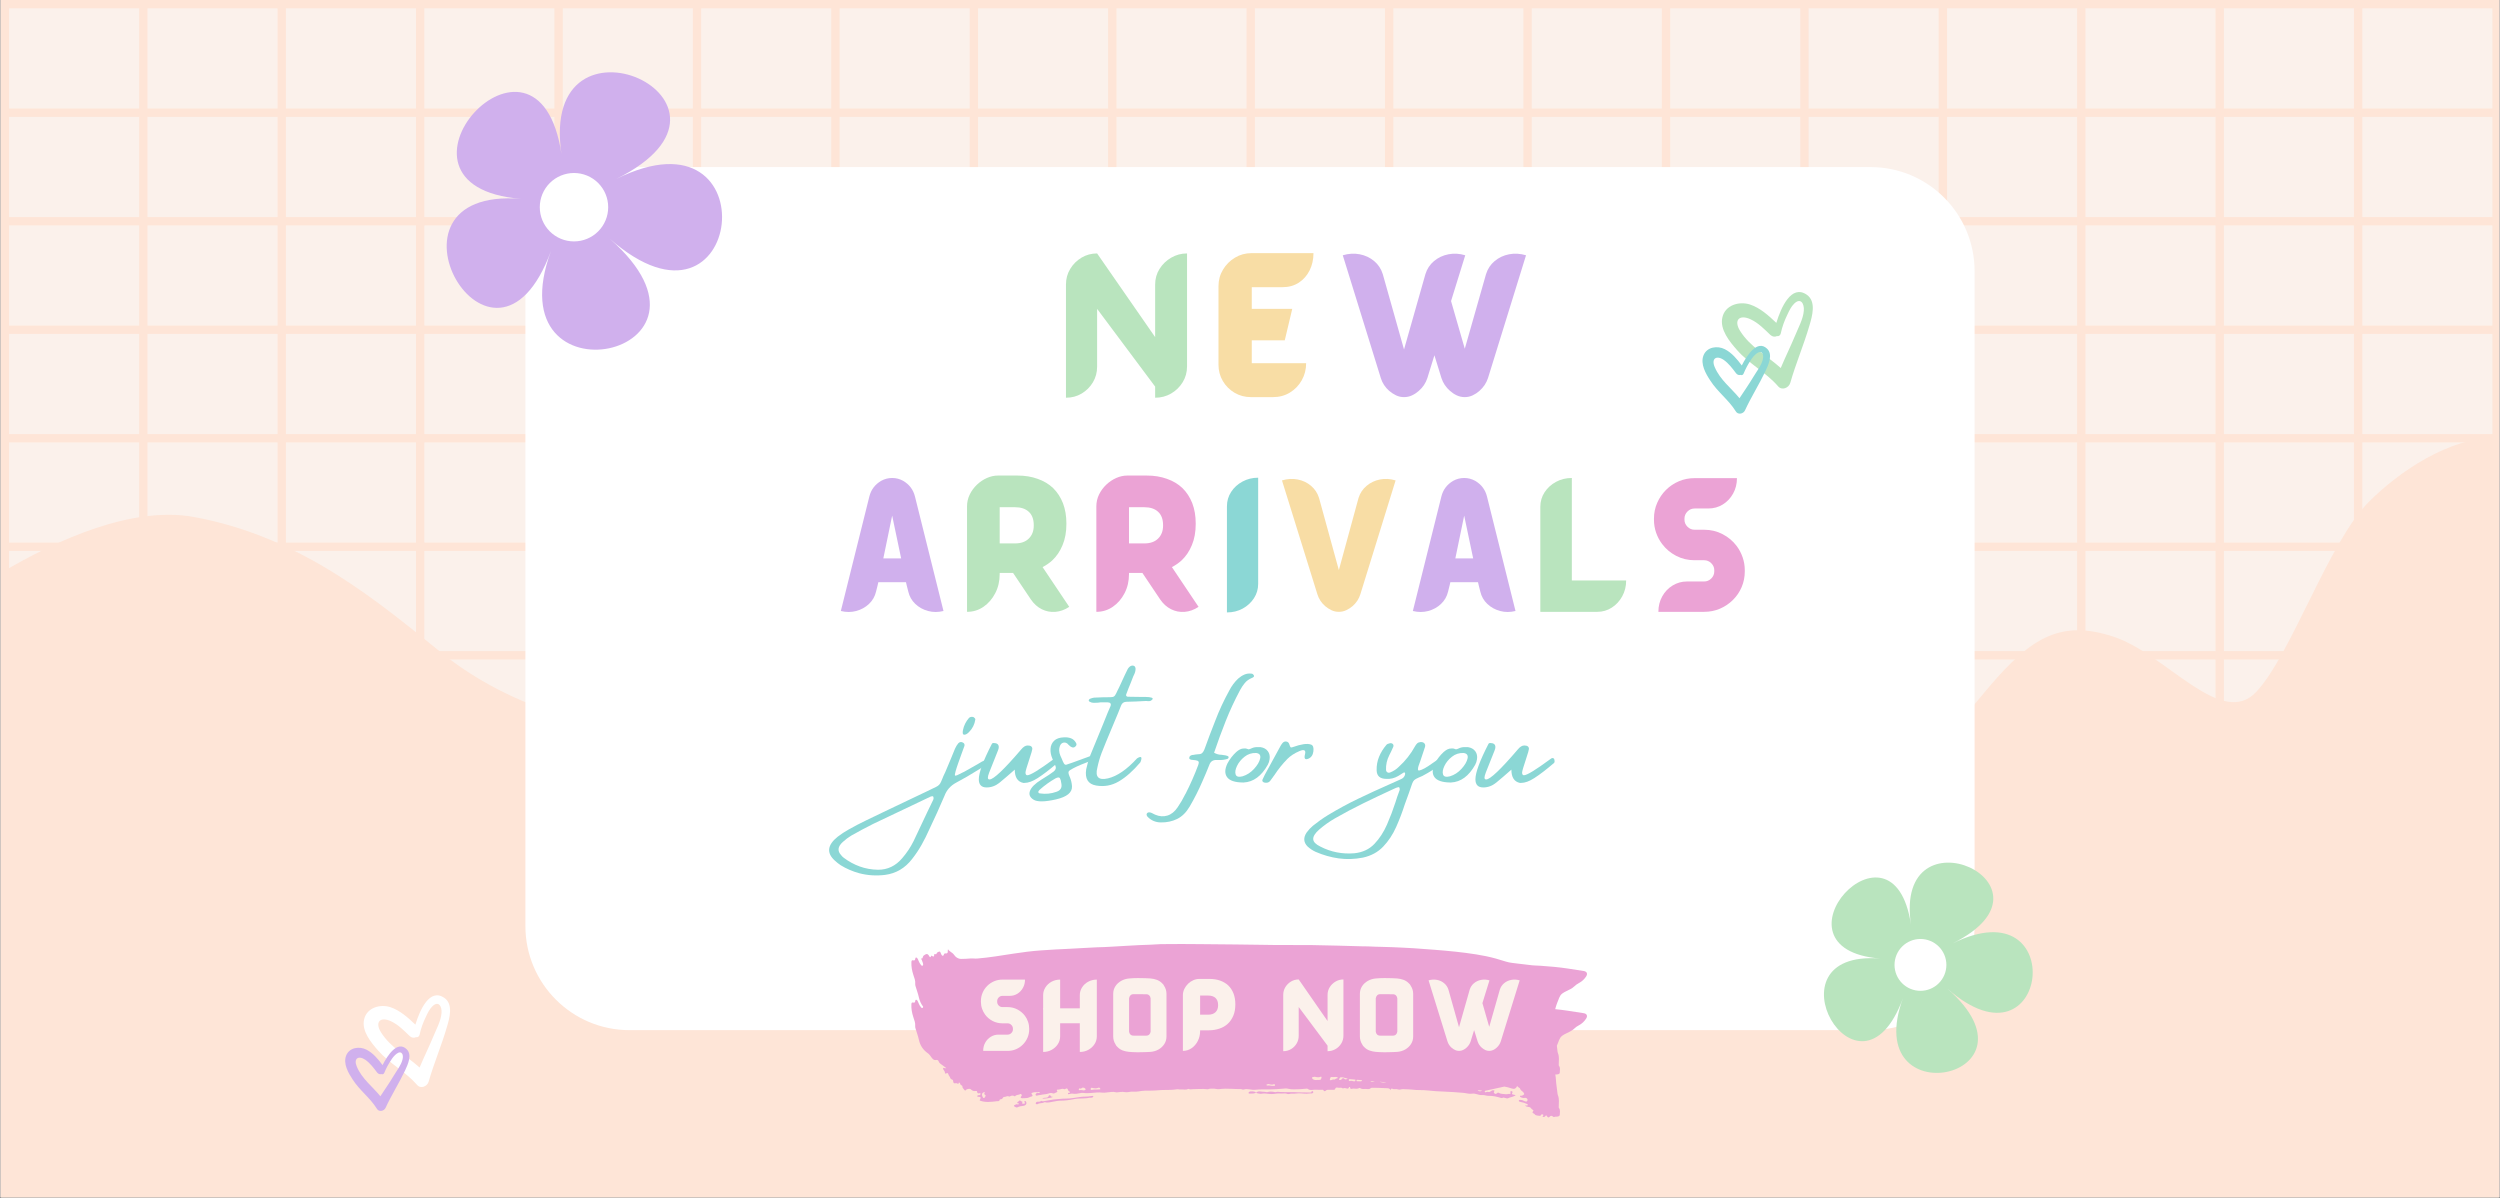
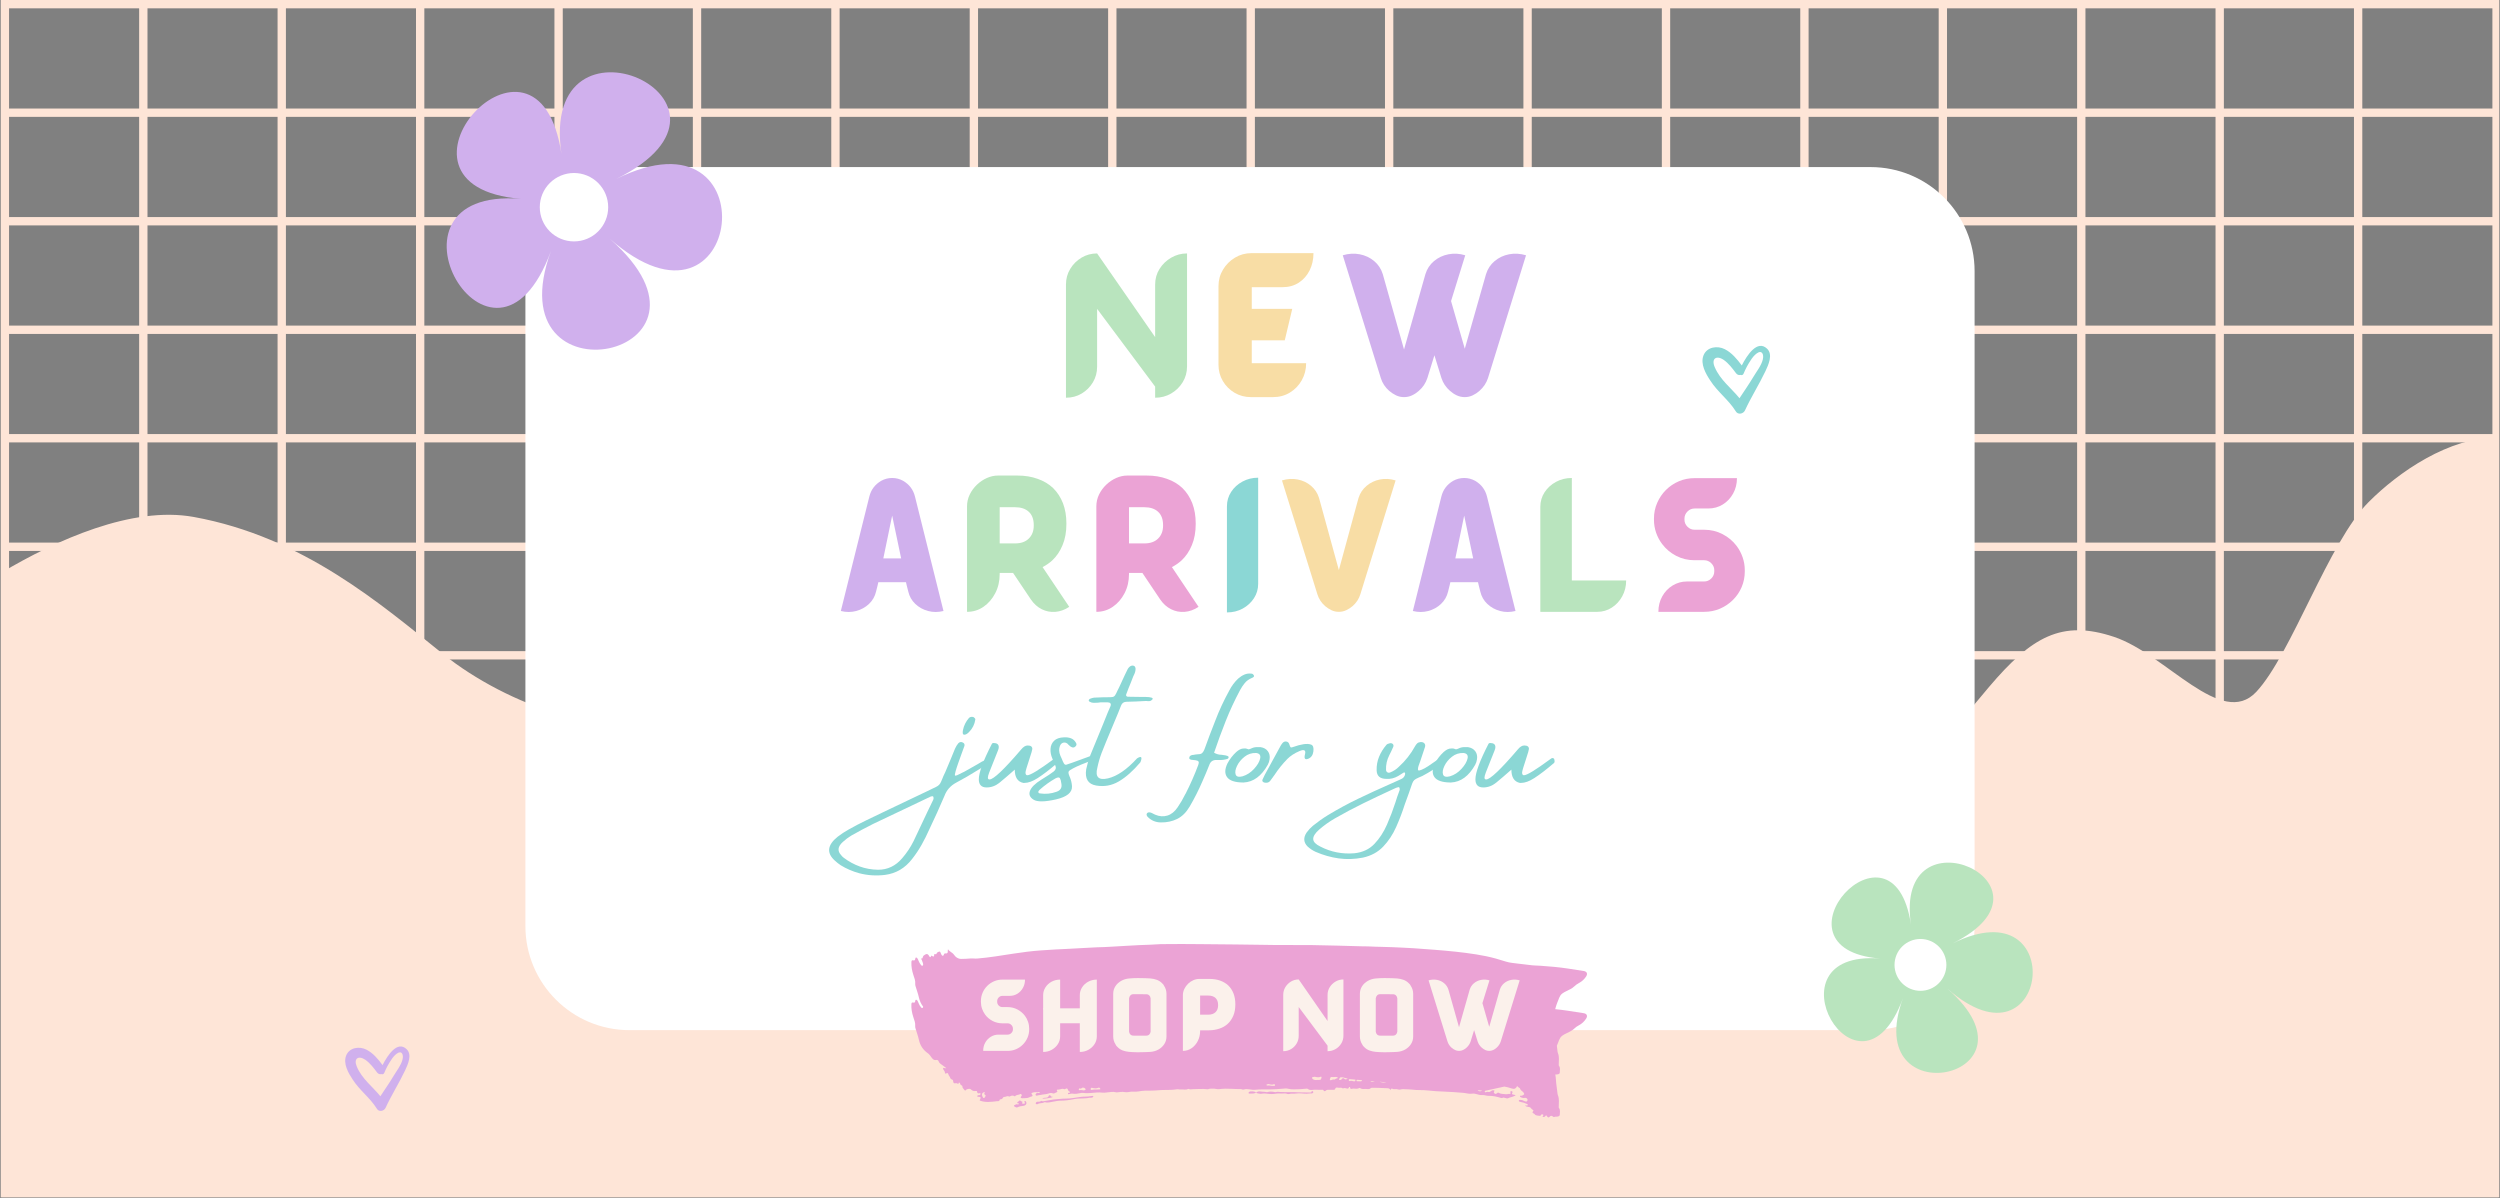
<svg xmlns="http://www.w3.org/2000/svg" version="1.0" preserveAspectRatio="xMidYMid meet" height="1150" viewBox="0 0 1800 862.5" zoomAndPan="magnify" width="2400">
  <rect x="0" y="0" width="1800" height="862.5" fill="#808080" stroke="none" />
  <defs>
    <g />
    <clipPath id="c5b1c9f780">
-       <path clip-rule="nonzero" d="M 0.52 0 L 1799.477 0 L 1799.477 862 L 0.52 862 Z M 0.52 0" />
-     </clipPath>
+       </clipPath>
    <clipPath id="c7400f994a">
      <path clip-rule="nonzero" d="M 0.52 3 L 1799.477 3 L 1799.477 862 L 0.52 862 Z M 0.52 3" />
    </clipPath>
    <clipPath id="1fa3e03e4c">
      <path clip-rule="nonzero" d="M 0.52 0 L 1799.477 0 L 1799.477 862 L 0.52 862 Z M 0.52 0" />
    </clipPath>
    <clipPath id="653a43bfa2">
      <path clip-rule="nonzero" d="M 1.039 314.875 L 1798.957 314.875 L 1798.957 862 L 1.039 862 Z M 1.039 314.875" />
    </clipPath>
    <clipPath id="54b2f905da">
      <path clip-rule="nonzero" d="M 378.293 120.293 L 1422 120.293 L 1422 741.707 L 378.293 741.707 Z M 378.293 120.293" />
    </clipPath>
    <clipPath id="6d6b4cf16d">
      <path clip-rule="nonzero" d="M 453.25 120.293 L 1346.75 120.293 C 1388.148 120.293 1421.707 153.852 1421.707 195.25 L 1421.707 666.75 C 1421.707 708.148 1388.148 741.707 1346.75 741.707 L 453.25 741.707 C 411.852 741.707 378.293 708.148 378.293 666.75 L 378.293 195.25 C 378.293 153.852 411.852 120.293 453.25 120.293 Z M 453.25 120.293" />
    </clipPath>
    <clipPath id="c3bf23b2e8">
      <path clip-rule="nonzero" d="M 656 679.484 L 1143 679.484 L 1143 805 L 656 805 Z M 656 679.484" />
    </clipPath>
    <clipPath id="6ff64ce0fa">
-       <path clip-rule="nonzero" d="M 261 716 L 325 716 L 325 783 L 261 783 Z M 261 716" />
-     </clipPath>
+       </clipPath>
    <clipPath id="4752e31a61">
-       <path clip-rule="nonzero" d="M 238.062 727.848 L 323.473 707.941 L 341.34 784.59 L 255.93 804.496 Z M 238.062 727.848" />
-     </clipPath>
+       </clipPath>
    <clipPath id="4e717c02f8">
      <path clip-rule="nonzero" d="M 238.062 727.848 L 323.473 707.941 L 341.34 784.59 L 255.93 804.496 Z M 238.062 727.848" />
    </clipPath>
    <clipPath id="eb372a4f87">
      <path clip-rule="nonzero" d="M 248 753 L 295 753 L 295 800 L 248 800 Z M 248 753" />
    </clipPath>
    <clipPath id="d2bfd1c5a8">
      <path clip-rule="nonzero" d="M 238.062 727.848 L 323.473 707.941 L 341.34 784.59 L 255.93 804.496 Z M 238.062 727.848" />
    </clipPath>
    <clipPath id="b911adaa06">
      <path clip-rule="nonzero" d="M 238.062 727.848 L 323.473 707.941 L 341.34 784.59 L 255.93 804.496 Z M 238.062 727.848" />
    </clipPath>
    <clipPath id="c00f643c3a">
      <path clip-rule="nonzero" d="M 1239 210 L 1306 210 L 1306 280 L 1239 280 Z M 1239 210" />
    </clipPath>
    <clipPath id="fd05bf8508">
-       <path clip-rule="nonzero" d="M 1214.762 222.074 L 1304.551 201.148 L 1323.438 282.176 L 1233.648 303.105 Z M 1214.762 222.074" />
-     </clipPath>
+       </clipPath>
    <clipPath id="4c29245c22">
-       <path clip-rule="nonzero" d="M 1214.762 222.074 L 1304.551 201.148 L 1323.438 282.176 L 1233.648 303.105 Z M 1214.762 222.074" />
-     </clipPath>
+       </clipPath>
    <clipPath id="115f886c69">
      <path clip-rule="nonzero" d="M 1225 249 L 1275 249 L 1275 298 L 1225 298 Z M 1225 249" />
    </clipPath>
    <clipPath id="b0329fc063">
      <path clip-rule="nonzero" d="M 1214.762 222.074 L 1304.551 201.148 L 1323.438 282.176 L 1233.648 303.105 Z M 1214.762 222.074" />
    </clipPath>
    <clipPath id="912086333e">
      <path clip-rule="nonzero" d="M 1214.762 222.074 L 1304.551 201.148 L 1323.438 282.176 L 1233.648 303.105 Z M 1214.762 222.074" />
    </clipPath>
  </defs>
  <g clip-path="url(#c5b1c9f780)">
    <path fill-rule="nonzero" fill-opacity="1" d="M 0.52 0 L 1799.477 0 L 1799.477 862 L 0.52 862 Z M 0.52 0" fill="#ffffff" />
    <path fill-rule="nonzero" fill-opacity="1" d="M 0.52 0 L 1799.477 0 L 1799.477 862 L 0.52 862 Z M 0.52 0" fill="#fbf1eb" />
  </g>
  <g clip-path="url(#c7400f994a)">
    <path fill-rule="nonzero" fill-opacity="1" d="M 3.52 5.996 L 3.52 859.004 M 103.129 5.996 L 103.129 859.004 M 202.738 5.996 L 202.738 859.004 M 302.348 5.996 L 302.348 859.004 M 401.957 5.996 L 401.957 859.004 M 501.562 5.996 L 501.562 859.004 M 601.172 5.996 L 601.172 859.004 M 700.781 5.996 L 700.781 859.004 M 800.391 5.996 L 800.391 859.004 M 900 5.996 L 900 859.004 M 999.609 5.996 L 999.609 859.004 M 1099.219 5.996 L 1099.219 859.004 M 1198.828 5.996 L 1198.828 859.004 M 1298.438 5.996 L 1298.438 859.004 M 1398.043 5.996 L 1398.043 859.004 M 1497.652 5.996 L 1497.652 859.004 M 1597.262 5.996 L 1597.262 859.004 M 1696.871 5.996 L 1696.871 859.004 M 1796.48 5.996 L 1796.48 859.004 M 0.52 3 L 1799.477 3 M 0.52 81.09 L 1799.477 81.09 M 0.52 159.18 L 1799.477 159.18 M 0.52 237.273 L 1799.477 237.273 M 0.52 315.363 L 1799.477 315.363 M 0.52 393.453 L 1799.477 393.453 M 0.52 471.543 L 1799.477 471.543 M 0.52 549.637 L 1799.477 549.637 M 0.52 627.727 L 1799.477 627.727 M 0.52 705.816 L 1799.477 705.816 M 0.52 783.91 L 1799.477 783.91 M 0.52 862 L 1799.477 862" fill="#000000" />
  </g>
  <g clip-path="url(#1fa3e03e4c)">
    <path stroke-miterlimit="4" stroke-opacity="1" stroke-width="8" stroke="#fee5d7" d="M 4 7.999 L 4 1146.003 M 136.889 7.999 L 136.889 1146.003 M 269.779 7.999 L 269.779 1146.003 M 402.668 7.999 L 402.668 1146.003 M 535.558 7.999 L 535.558 1146.003 M 668.442 7.999 L 668.442 1146.003 M 801.332 7.999 L 801.332 1146.003 M 934.221 7.999 L 934.221 1146.003 M 1067.111 7.999 L 1067.111 1146.003 M 1200 7.999 L 1200 1146.003 M 1332.89 7.999 L 1332.89 1146.003 M 1465.779 7.999 L 1465.779 1146.003 M 1598.669 7.999 L 1598.669 1146.003 M 1731.558 7.999 L 1731.558 1146.003 M 1864.442 7.999 L 1864.442 1146.003 M 1997.332 7.999 L 1997.332 1146.003 M 2130.221 7.999 L 2130.221 1146.003 M 2263.111 7.999 L 2263.111 1146.003 M 2396 7.999 L 2396 1146.003 M -0.003 4.002 L 2399.997 4.002 M -0.003 108.182 L 2399.997 108.182 M -0.003 212.363 L 2399.997 212.363 M -0.003 316.548 L 2399.997 316.548 M -0.003 420.728 L 2399.997 420.728 M -0.003 524.908 L 2399.997 524.908 M -0.003 629.088 L 2399.997 629.088 M -0.003 733.274 L 2399.997 733.274 M -0.003 837.454 L 2399.997 837.454 M -0.003 941.634 L 2399.997 941.634 M -0.003 1045.82 L 2399.997 1045.82 M -0.003 1150 L 2399.997 1150" stroke-linejoin="miter" fill="none" transform="matrix(0.75, 0, 0, 0.75, 0.521, 0)" stroke-linecap="butt" />
  </g>
  <g clip-path="url(#653a43bfa2)">
    <path fill-rule="nonzero" fill-opacity="1" d="M 1798.961 314.887 C 1763.238 314.605 1726.871 339.992 1705.465 361.422 C 1676.699 390.199 1649.73 471.125 1624.559 498.102 C 1599.387 525.078 1559.836 471.125 1522.078 458.539 C 1484.32 445.949 1462.746 458.539 1432.184 494.504 C 1401.621 530.473 1367.461 577.234 1315.316 600.613 C 1263.18 623.996 1194.855 580.832 1146.312 528.68 C 1097.773 476.52 1072.598 415.375 997.09 359.621 C 928.543 309.012 804.711 309.266 705.824 345.234 C 606.938 381.203 536.82 483.715 490.074 510.691 C 443.332 537.668 364.223 507.094 319.273 471.125 C 274.328 435.156 218.59 386.598 139.484 372.211 C 95.051 364.117 40.414 388.945 1.039 412.27 L 1.039 1075.406 L 1798.961 1075.406 L 1798.961 314.887" fill="#fee5d7" />
  </g>
  <g clip-path="url(#54b2f905da)">
    <g clip-path="url(#6d6b4cf16d)">
      <path fill-rule="nonzero" fill-opacity="1" d="M 378.293 120.293 L 1422.078 120.293 L 1422.078 741.707 L 378.293 741.707 Z M 378.293 120.293" fill="#ffffff" />
    </g>
  </g>
  <g clip-path="url(#c3bf23b2e8)">
    <path fill-rule="nonzero" fill-opacity="1" d="M 1140.352 729.516 C 1136.523 728.863 1132.684 728.316 1128.852 727.73 C 1125.82 727.266 1122.781 726.898 1119.742 726.594 C 1119.848 726.086 1119.984 725.582 1120.164 725.074 C 1120.551 723.98 1120.805 722.816 1121.289 721.77 C 1122.324 719.578 1122.668 717.027 1124.758 715.387 C 1125.73 714.625 1126.801 714.105 1127.887 713.57 C 1129.797 712.621 1131.801 711.809 1133.355 710.309 C 1134.445 709.242 1135.652 708.414 1136.996 707.699 C 1139.07 706.609 1140.73 704.996 1142.008 703.07 C 1143.305 701.105 1142.543 699.504 1140.352 699.137 C 1136.523 698.488 1132.684 697.945 1128.852 697.355 C 1122.324 696.355 1115.766 695.805 1109.18 695.348 C 1106.516 695.168 1103.836 695.195 1101.184 694.785 C 1098.59 694.379 1095.953 694.246 1093.348 693.859 C 1090.297 693.406 1087.199 693.305 1084.227 692.34 C 1081.805 691.547 1079.363 690.82 1076.914 690.141 C 1072.32 688.875 1067.66 687.938 1062.969 687.18 C 1057.98 686.367 1052.965 685.766 1047.949 685.203 C 1042.93 684.641 1037.895 684.273 1032.867 683.84 C 1027.844 683.402 1022.805 683.074 1017.777 682.73 C 1012.738 682.387 1007.691 682.234 1002.645 681.973 C 997.184 681.68 991.699 681.789 986.238 681.453 C 984.289 681.336 982.336 681.402 980.383 681.336 C 974.57 681.121 968.762 681.02 962.969 680.855 C 950.91 680.512 938.84 680.309 926.77 680.41 C 914.445 680.512 902.109 680.047 889.773 680.016 C 872.477 679.957 855.176 679.516 837.871 679.762 C 837.195 679.77 836.531 679.719 835.859 679.77 C 830.664 680.188 825.445 680.25 820.23 680.484 C 817.434 680.602 814.641 680.738 811.859 680.945 C 808.07 681.238 804.281 681.301 800.492 681.605 C 796.965 681.891 793.406 681.922 789.859 682.055 C 783.27 682.297 776.707 682.832 770.113 683.113 C 763.234 683.41 756.363 683.797 749.492 684.285 C 742.785 684.758 736.113 685.629 729.488 686.645 C 720.875 687.961 712.289 689.453 703.582 690.152 C 701.93 690.281 700.34 689.977 698.73 690.102 C 696.48 690.27 694.238 690.453 691.98 690.414 C 689.711 690.383 688.047 689.148 686.891 687.438 C 685.727 685.715 683.609 685.227 682.555 683.441 C 682.41 683.969 682.383 684.375 682.402 684.781 C 682.461 685.918 682.207 686.66 680.801 686.441 C 680.18 686.34 679.734 686.695 679.543 687.395 C 679.281 688.328 678.633 688.434 678.051 687.68 C 677.781 687.324 677.602 686.875 677.438 686.453 C 676.809 684.859 676.723 684.836 675.195 685.578 C 674.793 685.781 674.527 686.059 674.387 686.48 C 674.258 686.875 674 687.199 673.555 687.008 C 672.73 686.66 672.602 687.129 672.586 687.758 C 672.551 688.926 672.016 688.883 671.223 688.355 C 670.98 688.191 670.586 687.809 670.402 688.305 C 669.715 690.117 669.156 688.582 668.891 688.164 C 667.609 686.188 666.715 686.898 665.367 687.781 C 664.809 688.113 664.484 688.699 664.332 689.379 C 664.281 689.617 664.168 690.051 664.117 690.039 C 662.559 689.926 663.633 690.891 663.707 691.227 C 663.926 692.227 664.574 693.117 664.648 694.184 C 664.676 694.621 664.699 695.055 664.242 695.27 C 663.773 695.488 663.453 695.207 663.168 694.863 C 662.379 693.918 661.809 692.871 661.352 691.738 C 661.102 691.125 660.926 690.473 660.48 689.949 C 660.238 689.672 659.973 689.367 659.539 689.441 C 659.051 689.52 659.039 689.949 659 690.312 C 658.922 691.074 658.578 691.723 657.734 691.469 C 656.438 691.074 656.266 691.824 656.215 692.734 C 656.051 695.898 656.652 698.93 657.609 701.93 C 658.285 704.008 659.191 706.062 658.961 708.34 C 658.898 708.934 659.035 709.496 659.191 710.066 C 659.996 712.777 661 715.438 661.617 718.223 C 662.164 720.688 663.168 722.867 664.637 724.742 C 664.652 725.125 664.625 725.492 664.219 725.684 C 663.758 725.906 663.43 725.621 663.145 725.277 C 662.355 724.336 661.789 723.277 661.332 722.156 C 661.078 721.539 660.902 720.891 660.465 720.363 C 660.215 720.074 659.957 719.766 659.52 719.844 C 659.035 719.922 659.023 720.352 658.984 720.715 C 658.898 721.477 658.555 722.125 657.711 721.871 C 656.418 721.477 656.246 722.227 656.195 723.137 C 656.031 726.301 656.629 729.332 657.594 732.332 C 658.262 734.41 659.176 736.465 658.938 738.75 C 658.883 739.336 659.012 739.902 659.176 740.473 C 659.973 743.184 660.977 745.844 661.594 748.629 C 662.496 752.695 664.613 755.977 668.094 758.375 C 669.043 759.035 669.703 760.031 670.402 760.98 C 671.273 762.152 672.125 763.543 674.062 763.195 C 674.605 763.09 675.469 763.199 675.723 763.988 C 676.238 765.609 677.691 766.281 678.895 767.203 C 679.68 767.789 680.469 768.367 681.328 769.004 C 680.832 769.254 680.469 769.191 680.113 769.039 C 679.77 768.887 679.402 768.672 679.098 769.078 C 678.812 769.461 679.117 769.777 679.289 770.102 C 679.695 770.863 680.371 771.469 680.383 772.445 C 680.395 772.949 680.801 773.184 681.289 772.867 C 682.156 772.305 682.543 772.652 682.828 773.531 C 682.988 774.031 683.23 774.574 683.586 774.945 C 684.234 775.613 684.082 776.871 685.246 777.156 C 686.008 777.336 686.254 777.879 686.293 778.648 C 686.344 779.438 686.723 780.195 687.715 779.953 C 688.395 779.793 688.918 779.848 689.488 780.215 C 689.68 780.34 690.156 780.727 690.145 780.035 C 690.145 779.656 690.23 779.453 690.602 779.465 C 690.934 779.477 691.188 779.691 691.227 779.984 C 691.352 780.828 691.801 781.328 692.59 781.594 C 692.742 781.645 692.922 781.918 692.91 782.07 C 692.84 783.266 693.691 783.918 694.34 784.723 C 694.797 785.293 694.98 785.457 695.504 784.785 C 696.125 783.996 698.355 783.672 698.973 784.312 C 700.047 785.426 701.266 785.762 702.723 785.496 C 703.156 785.418 703.422 785.484 703.484 786.035 C 703.594 787.078 704.176 787.504 705.215 787.129 C 705.457 787.039 705.711 786.953 705.898 787.207 C 706.09 787.473 706.027 787.77 705.887 788.039 C 705.66 788.457 705.297 788.598 704.828 788.535 C 704.215 788.469 703.602 788.711 703.645 789.316 C 703.684 789.852 704.395 789.66 704.816 789.695 C 706.105 789.785 706.297 790.066 705.824 791.23 C 705.711 791.496 705.531 791.727 705.406 791.992 C 705.305 792.207 705.316 792.348 705.602 792.449 C 707.516 793.191 709.496 793.41 711.539 793.398 C 713.633 793.395 715.695 793.117 717.773 792.863 C 718.57 792.762 719.547 793.18 719.738 791.875 C 719.758 791.727 720.062 791.52 720.227 791.523 C 721.238 791.57 721.797 790.98 722.258 790.191 C 722.371 790 722.676 789.773 722.859 789.797 C 724.078 789.953 725.152 788.738 726.414 789.453 C 726.598 789.555 726.965 789.531 727.145 789.418 C 728.281 788.699 729.402 788.574 730.562 789.348 C 730.637 789.391 730.832 789.348 730.883 789.277 C 731.828 788.039 733.48 788.496 734.629 787.707 C 734.988 787.453 735.395 787.871 735.617 788.254 C 735.82 788.609 735.68 788.863 735.438 789.145 C 734.605 790.129 734.668 790.602 735.91 790.738 C 737.047 790.859 738.227 790.586 739.402 790.562 C 740.473 790.543 741.547 789.672 742.754 789.469 C 743.512 789.34 743.637 788.609 743.129 788.141 C 742.176 787.281 742.785 786.965 743.523 786.672 C 744.953 786.109 746.484 786.582 747.941 786.289 C 748.219 786.227 748.539 786.203 748.676 786.645 C 748.207 787.117 747.68 786.996 747.094 786.863 C 746.406 786.711 746.109 787.371 745.715 787.77 C 745.477 788 745.57 788.332 745.766 788.574 C 746.129 789.035 746.648 788.902 747.043 788.738 C 747.883 788.418 748.793 788.52 749.605 788.293 C 751.094 787.887 752.633 787.961 754.137 787.555 C 755.324 787.23 756.566 786.582 757.977 787.191 C 759.102 787.668 760.023 786.621 761.043 786.301 C 761.289 786.215 761.32 785.832 761.191 785.629 C 760.402 784.453 761.332 784.516 762.02 784.516 C 762.484 784.516 762.879 784.352 763.309 784.285 C 764.141 784.129 765.008 783.703 765.863 784.109 C 766.387 784.363 766.742 784.285 767.219 783.969 C 768.059 783.406 768.699 783.703 768.93 784.668 C 769.066 785.191 769.375 785.547 769.805 785.82 C 770.062 785.996 770.512 786.023 770.379 786.492 C 770.277 786.852 769.922 786.773 769.629 786.773 C 769.172 786.785 768.859 787.039 768.953 787.473 C 769.066 788.023 769.5 787.781 769.859 787.719 C 770.676 787.574 771.539 787.27 772.305 787.422 C 774.09 787.77 775.773 787.465 777.473 787.098 C 778.406 786.895 779.352 786.746 780.332 786.914 C 781.836 787.191 783.355 787.027 784.875 786.996 C 787.156 786.945 789.391 786.457 791.703 786.547 C 792.848 786.594 793.984 786.812 795.109 786.75 C 797.312 786.633 799.469 786.148 801.699 786.152 C 802.66 786.164 803.57 786.621 804.457 786.48 C 805.273 786.352 806.105 786.316 806.922 786.199 C 808.844 785.91 810.836 786.734 812.582 786.277 C 815.051 785.641 817.473 786.316 819.969 785.793 C 822.793 785.203 825.844 785.242 828.816 785.254 C 832.152 785.254 835.457 784.746 838.801 784.773 C 841.727 784.797 844.66 784.746 847.566 784.262 C 848.348 784.129 849.203 784.555 850.047 784.43 C 851.793 784.172 853.605 784.988 855.312 784.078 C 855.504 783.977 855.848 783.988 856.051 784.086 C 856.941 784.555 857.828 784.211 858.734 784.211 C 862.203 784.211 865.664 783.816 869.133 784.238 C 869.414 784.273 869.742 784.285 870 784.172 C 871.129 783.703 872.305 783.887 873.469 783.824 C 874.898 783.742 876.309 784.375 877.645 784.199 C 880.703 783.816 883.75 783.762 886.816 783.957 C 888.945 784.086 891.074 784.148 893.203 784.121 C 894.012 784.109 894.688 784.719 895.504 784.453 C 896.961 783.977 898.473 784.121 899.914 784.379 C 901.195 784.617 902.523 784.77 903.754 784.633 C 907.418 784.25 911.09 784.379 914.758 784.375 C 917.613 784.363 920.457 784.109 923.301 783.887 C 924.652 783.785 926.047 783.5 927.488 783.906 C 930.23 784.656 933.102 784.18 935.898 784.223 C 937.121 784.234 938.445 783.945 939.723 783.926 C 940.371 783.918 941.129 783.609 941.676 784.07 C 942.871 785.051 944.371 784.773 945.566 784.656 C 947.715 784.453 949.824 784.82 951.945 784.629 C 952.266 784.594 952.633 784.594 952.836 784.938 C 953.359 785.801 953.875 785.922 954.613 785.223 C 955.023 784.836 955.418 784.68 955.941 784.68 C 957.473 784.68 959.004 784.645 960.535 784.633 C 960.941 784.633 961.168 784.43 961.27 784.086 C 961.578 783.035 962.391 782.859 963.262 783.125 C 964.398 783.48 965.695 782.68 966.73 783.652 C 966.797 783.723 967.051 783.652 967.203 783.594 C 967.957 783.277 968.695 783.418 969.414 783.641 C 970.215 783.895 970.902 784.008 971.199 782.973 C 971.262 782.77 971.414 782.602 971.656 782.602 C 971.977 782.602 972.078 782.859 972.09 783.102 C 972.117 784.035 972.758 784.129 973.395 783.938 C 975.102 783.418 976.965 784.504 978.609 783.367 C 978.762 783.266 979.145 783.328 979.324 783.457 C 980.535 784.285 981.93 784.129 983.219 784.035 C 984.34 783.969 985.617 784.543 986.594 783.691 C 987.098 783.25 987.555 783.176 988.164 783.188 C 991.242 783.277 994.332 783.227 997.406 783.469 C 998.68 783.57 1000.25 783.137 1001.359 784.898 C 1001.398 783.754 1001.934 783.609 1002.562 783.918 C 1003.312 784.285 1004.094 784.25 1004.855 784.16 C 1006.07 784.008 1007.199 784.859 1008.402 784.441 C 1009.547 784.047 1010.785 784.188 1011.875 784.25 C 1013.43 784.34 1015.012 784.301 1016.57 784.516 C 1020.383 785.051 1024.234 784.68 1028.062 785.141 C 1031.902 785.609 1035.793 785.77 1039.656 785.945 C 1044.457 786.148 1049.254 786.441 1054.027 786.895 C 1056.004 787.078 1057.852 787.809 1059.984 787.434 C 1062.391 787.016 1064.668 788.711 1067.191 788.445 C 1068.746 788.281 1070.254 789.062 1071.762 789.004 C 1074.926 788.891 1077.871 789.672 1080.844 790.543 C 1081.148 790.637 1081.418 790.645 1081.695 790.5 C 1082.438 790.117 1083.141 790.27 1083.867 790.574 C 1084.543 790.848 1085.344 790.988 1085.949 790.688 C 1087.414 789.938 1089.102 789.852 1090.523 789.023 C 1090.734 788.891 1091.152 788.973 1091.113 788.473 C 1090.715 788.371 1090.32 788.227 1089.914 788.18 C 1088.902 788.074 1088.23 787.797 1088.941 786.621 C 1089.125 786.328 1089.062 786.059 1088.789 785.844 C 1088.473 785.598 1088.113 785.516 1087.734 785.699 C 1087.402 785.859 1087.465 786.176 1087.516 786.469 C 1087.605 786.945 1087.82 787.734 1087.129 787.633 C 1086.051 787.473 1085.102 788 1084.047 787.836 C 1082.348 787.566 1080.562 787.77 1078.996 786.785 C 1078.625 786.547 1078.188 786.75 1077.863 787.078 C 1077.285 787.656 1076.648 787.859 1075.996 787.25 C 1075.309 786.609 1075.449 785.945 1076.211 785.395 C 1074.887 784.77 1074.824 784.77 1073.355 785.691 C 1072.855 785.996 1072.422 786.406 1071.75 786.215 C 1071.125 786.035 1070.52 786.059 1069.934 786.352 C 1069.656 786.48 1069.34 786.531 1069.129 786.25 C 1068.891 785.922 1068.988 785.617 1069.301 785.375 L 1083.102 782.348 C 1084.773 782.617 1086.43 782.984 1088.039 783.594 C 1090.246 784.426 1091.445 783.906 1092.418 781.836 C 1092.75 782.973 1094.152 782.961 1094.496 783.926 C 1094.812 784.785 1095.375 785.344 1096.09 785.781 C 1096.664 786.137 1096.934 786.684 1097.273 787.199 C 1097.516 787.574 1097.434 788.012 1097.07 788.18 C 1096.41 788.473 1095.883 789.145 1095.031 788.941 C 1094.727 788.871 1094.418 788.871 1094.355 789.266 C 1094.305 789.621 1094.574 789.762 1094.84 789.914 C 1095.781 790.445 1096.832 790.688 1097.852 790.484 C 1098.742 790.309 1099.207 790.688 1099.645 791.254 C 1100.082 791.824 1099.727 792.539 1099.43 792.863 C 1099.012 793.332 1098.246 793.051 1097.676 792.848 C 1096.934 792.582 1096.281 792.055 1095.465 792.004 C 1094.789 791.965 1093.734 791.648 1093.562 792.418 C 1093.371 793.293 1094.496 793.23 1095.094 793.484 C 1095.398 793.613 1095.742 793.652 1096.066 793.703 C 1097.281 793.891 1098.348 794.496 1099.492 794.891 C 1099.828 795.004 1100.109 795.223 1099.992 795.629 C 1099.891 795.977 1099.562 795.965 1099.258 795.996 C 1098.883 796.027 1098.438 795.668 1098.117 796.16 C 1098.855 796.699 1099.27 796.852 1100.633 797.031 C 1101.145 797.098 1101.68 797.148 1101.996 797.566 C 1102.48 798.207 1102.98 798.781 1103.707 799.16 C 1104 799.312 1104.277 799.664 1103.934 799.98 C 1102.867 800.934 1103.555 801.367 1104.395 801.793 C 1104.77 801.984 1105.086 802.227 1105.277 802.633 C 1105.492 803.07 1108.758 803.617 1109.152 803.324 C 1109.207 803.273 1109.254 803.191 1109.293 803.121 C 1109.664 802.312 1110.406 802.047 1111.031 802.531 C 1111.723 803.059 1110.609 803.453 1110.648 804.152 C 1111.473 804.266 1112.191 804.316 1112.676 803.516 C 1113.051 802.91 1113.418 802.938 1113.773 803.578 C 1114.422 804.734 1114.988 804.895 1115.828 803.984 C 1116.598 803.141 1117.238 803.285 1117.996 803.848 C 1118.328 804.102 1118.676 804.441 1119.121 804.203 C 1119.719 803.895 1120.34 804.062 1120.945 803.984 C 1121.859 803.871 1123.035 803.781 1123.051 802.492 C 1123.086 800.898 1123.559 799.238 1122.465 797.781 C 1122.191 797.402 1122.305 796.992 1122.305 796.574 C 1122.312 793.957 1122.781 791.305 1121.758 788.762 C 1121.492 788.102 1121.391 787.414 1121.328 786.699 C 1121.082 783.691 1120.41 780.742 1120.297 777.691 C 1120.246 776.336 1120.012 774.988 1119.832 773.633 C 1120.207 773.598 1120.582 773.637 1120.945 773.598 C 1121.859 773.488 1123.035 773.395 1123.051 772.113 C 1123.086 770.52 1123.559 768.859 1122.465 767.395 C 1122.191 767.023 1122.305 766.605 1122.305 766.191 C 1122.312 763.578 1122.781 760.922 1121.758 758.375 C 1121.492 757.719 1121.391 757.031 1121.328 756.32 C 1121.238 755.195 1121.082 754.07 1120.93 752.953 C 1121.02 752.695 1121.133 752.438 1121.238 752.184 C 1122.273 749.992 1122.617 747.441 1124.707 745.797 C 1125.68 745.039 1126.75 744.52 1127.836 743.984 C 1129.746 743.035 1131.75 742.223 1133.305 740.719 C 1134.395 739.656 1135.602 738.828 1136.953 738.117 C 1139.02 737.027 1140.68 735.41 1141.957 733.484 C 1143.312 731.48 1142.543 729.887 1140.352 729.516 Z M 709.574 789.246 C 709.148 789.672 709.156 790.512 708.387 790.574 C 707.867 790.613 707.75 790.156 707.547 789.797 C 706.473 787.91 707.121 786.34 709.238 786.316 C 708.551 787.156 708.363 787.832 709.348 788.383 C 709.641 788.547 709.828 788.992 709.574 789.246 Z M 780.508 785.121 C 779.289 784.875 778.227 784.734 777.141 784.922 C 776.711 784.988 776.617 784.785 776.711 784.414 C 776.824 784.008 776.938 783.457 777.484 783.684 C 778.191 783.969 778.582 783.703 779.105 783.266 C 779.836 782.668 781.633 783.48 781.621 784.379 C 781.609 785.141 780.727 784.77 780.508 785.121 Z M 791.449 784.336 C 789.695 784.707 787.859 784.172 786.121 784.758 C 785.742 784.875 785.484 784.633 785.285 784.352 C 785.129 784.109 785.195 783.875 785.371 783.672 C 785.613 783.398 785.832 783.012 786.281 783.215 C 787.07 783.57 787.922 783.441 788.703 783.633 C 789.352 783.551 789.992 783.559 790.562 783.254 C 790.906 783.074 791.277 783 791.645 783.199 C 791.996 783.379 792.238 783.742 792.234 784.098 C 792.211 784.633 791.723 784.273 791.449 784.336 Z M 917.168 781.836 C 915.586 782.012 914.078 781.324 912.508 781.582 C 912.242 781.621 911.973 781.57 911.898 781.277 C 911.809 780.906 912.113 780.766 912.395 780.684 C 912.711 780.59 913.047 780.551 913.418 780.48 C 914.625 780.828 915.852 781.227 917.152 780.641 C 917.547 780.473 918 780.766 918.02 781.277 C 918.051 781.879 917.625 781.785 917.168 781.836 Z M 951.434 776.133 C 951.039 777.535 951.117 777.562 948.375 777.574 C 947.48 777.691 946.379 777.73 945.363 777.055 C 944.941 776.77 944.664 776.477 944.715 775.953 C 944.777 775.32 945.285 775.559 945.645 775.434 C 946.41 775.18 947.098 775.32 947.816 775.508 C 948.758 775.738 949.684 775.715 950.617 775.344 C 951.293 775.066 951.719 775.129 951.434 776.133 Z M 962.512 776.453 C 961.656 776.516 961.168 777.535 960.273 777.285 C 959.574 777.004 959.129 777.641 958.57 777.652 C 958.043 777.664 957.164 778.188 957.586 776.742 C 957.93 775.559 958.121 775.281 959.434 775.473 C 960.375 775.613 961.461 775.219 962.492 775.512 C 962.766 775.598 963.137 775.637 963.16 775.98 C 963.172 776.336 962.789 776.438 962.512 776.453 Z M 970.074 776.77 C 969.191 777.297 968.508 777.41 967.691 776.527 C 967.297 776.105 966.492 776.297 966.082 776.934 C 965.645 777.602 965.012 777.652 964.324 777.484 C 964.094 777.422 963.922 777.184 964.082 777.027 C 964.562 776.547 964.664 775.547 965.52 775.637 C 965.949 775.676 966.363 775.688 966.781 775.676 L 970.43 776.629 C 970.305 776.68 970.176 776.711 970.074 776.77 Z M 974.734 778.535 C 973.801 778.391 972.898 777.984 971.914 778.352 C 971.504 778.504 971.227 778.109 971.105 777.73 C 970.926 777.219 971.414 777.184 971.684 776.965 L 975.891 777.332 C 975.879 777.41 975.879 777.488 975.902 777.59 C 976 778.523 975.461 778.648 974.734 778.535 Z M 979.719 778.543 C 979.008 778.574 978.305 778.555 977.59 778.523 C 977.23 778.516 976.75 778.555 976.672 778.074 C 976.609 777.691 976.824 777.535 977.094 777.434 L 980.73 777.742 C 980.574 778.172 980.32 778.523 979.719 778.543 Z M 986.734 778.332 C 986.773 778.32 986.836 778.301 986.895 778.281 L 989.887 778.535 C 988.82 778.727 987.734 779.285 986.734 778.332 Z M 991.469 778.75 C 991.406 778.707 991.344 778.676 991.293 778.656 L 991.559 778.676 C 991.523 778.707 991.496 778.727 991.469 778.75 Z M 993.84 779.031 C 993.676 778.992 993.512 778.918 993.359 778.84 L 998.18 779.258 C 996.766 779.652 995.277 779.402 993.84 779.031 Z M 1066.961 785.293 C 1065.977 786.047 1064.578 785.781 1063.836 784.922 L 1067.09 785.203 C 1067.051 785.223 1067 785.254 1066.961 785.293 Z M 1066.961 785.293" fill="#eba3d5" />
  </g>
  <path fill-rule="nonzero" fill-opacity="1" d="M 786.516 789.074 C 786.18 789.086 785.844 789.094 785.523 789.164 C 782.805 789.734 780.016 789.418 777.262 789.875 C 774.883 790.27 772.449 790.637 770.012 790.898 C 767.906 791.125 765.828 790.91 763.742 791.176 C 762.02 791.395 760.266 791.355 758.566 791.637 C 756.062 792.055 753.578 792.562 751.062 792.926 C 750.477 793.004 749.891 792.43 749.543 792.711 C 748.691 793.422 747.789 793.27 746.828 793.27 C 746.129 793.27 745.715 794.09 745.715 794.52 C 745.715 794.965 746.676 795.223 747.047 794.98 C 748.523 794.031 750.363 794.547 751.832 793.676 C 751.996 793.574 752.262 793.523 752.43 793.586 C 754.531 794.234 756.508 793.422 758.531 793.152 C 760.062 792.949 761.586 792.5 763.105 792.5 C 766.617 792.5 770.098 792.043 773.504 791.344 C 777.168 790.586 780.918 791.227 784.547 790.344 C 785.297 790.371 786.059 790.449 786.738 790.051 C 786.98 789.898 787.285 789.734 787.145 789.367 C 787.043 789.062 786.762 789.062 786.516 789.074 Z M 786.516 789.074" fill="#eba3d5" />
  <path fill-rule="nonzero" fill-opacity="1" d="M 945.082 785.668 C 944.637 785.355 944.461 785.457 944.363 786.008 C 944.262 786.547 943.77 786.633 943.281 786.609 C 939.254 786.441 935.219 786.609 931.203 786.328 C 929.504 786.203 927.77 786.457 926.086 786.352 C 924.094 786.215 922.086 786.367 920.102 786.113 C 919.336 786.012 918.672 786.504 917.891 786.328 C 916.176 785.957 914.445 785.719 912.711 786.266 C 912.434 786.352 912.113 786.43 911.859 786.352 C 910.555 785.922 909.176 786.203 907.828 785.895 C 906.691 785.629 905.414 785.852 904.383 786.621 C 904.945 787.32 905.809 787.18 906.551 787.402 C 907.879 787.797 909.184 787.23 910.492 787.301 C 912.793 787.434 915.062 787.938 917.383 787.605 C 918.926 787.383 920.445 787.168 922.055 787.34 C 923.273 787.465 924.555 787.148 925.855 787.32 C 926.594 787.422 927.297 787.938 928.023 787.707 C 929.73 787.168 931.469 787.645 933.176 787.34 C 935.738 786.895 938.281 787.516 940.832 787.484 C 941.992 787.473 943.125 787.129 944.301 787.312 C 944.707 787.371 945.109 787.098 945.398 786.785 C 945.844 786.277 945.5 785.957 945.082 785.668 Z M 945.082 785.668" fill="#eba3d5" />
  <path fill-rule="nonzero" fill-opacity="1" d="M 737.883 792.773 C 737.312 792.949 737.543 793.332 737.734 793.664 C 737.91 793.945 738.176 794.305 737.746 794.52 C 737.211 794.801 736.57 794.773 736.047 794.527 C 735.566 794.312 735.984 793.98 736.113 793.703 C 736.203 793.523 736.328 793.18 736.109 793.191 C 735.191 793.254 734.414 791.43 733.359 793.016 C 733.148 793.332 732.359 793.23 732.465 793.969 C 732.59 794.711 733.266 794.305 733.715 794.527 C 733.5 795.078 733.113 795.359 732.641 795.156 C 731.727 794.762 731.137 795.461 730.434 795.691 C 730.004 795.832 729.934 796.359 730.289 796.613 C 730.957 797.094 731.891 797.617 732.566 797.262 C 733.906 796.574 735.285 796.383 736.723 796.207 C 738.57 795.977 739.457 794.738 738.82 793.371 C 738.66 792.957 738.355 792.633 737.883 792.773 Z M 737.883 792.773" fill="#eba3d5" />
  <path fill-rule="nonzero" fill-opacity="1" d="M 904.348 786.621 C 904.359 786.621 904.371 786.621 904.371 786.621 C 904.371 786.621 904.371 786.621 904.371 786.609 C 904.359 786.609 904.348 786.621 904.348 786.621 Z M 904.348 786.621" fill="#eba3d5" />
  <path fill-rule="nonzero" fill-opacity="1" d="M 899.293 786.25 C 899.078 786.457 898.879 786.695 898.957 787.004 C 899.051 787.363 899.383 787.402 899.664 787.391 C 901.258 787.312 902.918 787.625 904.348 786.621 C 903.578 785.699 900.109 785.445 899.293 786.25 Z M 899.293 786.25" fill="#eba3d5" />
  <path fill-rule="nonzero" fill-opacity="1" d="M 757.953 789.848 C 757.621 789.266 756.934 790.004 756.648 789.266 C 756.312 788.371 755.289 788.277 755.035 789.125 C 754.672 790.348 753.746 790.246 752.879 790.371 C 752.074 790.484 751.227 790.32 750.477 790.867 C 751.246 791.305 757.012 790.5 757.953 789.848 Z M 757.953 789.848" fill="#eba3d5" />
  <path fill-rule="nonzero" fill-opacity="1" d="M 439.059 171.93 C 535.688 256.754 354.957 294.422 396.684 180.766 C 354.957 294.422 263.254 134.191 375.168 143.172 C 263.254 134.191 387.336 -2.57 404.289 111.082 C 387.336 -2.57 555.754 73.125 443.766 128.828 C 555.68 73.199 535.688 256.754 439.059 171.93 Z M 439.059 171.93" fill="#d0b0ed" />
  <path fill-rule="nonzero" fill-opacity="1" d="M 437.898 149.184 C 437.898 149.992 437.859 150.797 437.781 151.598 C 437.703 152.402 437.582 153.199 437.426 153.988 C 437.27 154.781 437.074 155.562 436.84 156.336 C 436.605 157.105 436.332 157.863 436.023 158.609 C 435.715 159.355 435.371 160.082 434.992 160.793 C 434.609 161.508 434.195 162.195 433.75 162.867 C 433.301 163.539 432.82 164.184 432.309 164.809 C 431.797 165.434 431.254 166.031 430.684 166.602 C 430.113 167.172 429.52 167.711 428.895 168.223 C 428.27 168.734 427.625 169.215 426.953 169.664 C 426.281 170.109 425.59 170.523 424.879 170.906 C 424.168 171.285 423.441 171.629 422.695 171.938 C 421.949 172.246 421.191 172.52 420.418 172.754 C 419.648 172.988 418.867 173.184 418.074 173.34 C 417.285 173.496 416.488 173.617 415.684 173.695 C 414.883 173.773 414.078 173.812 413.27 173.812 C 412.465 173.812 411.66 173.773 410.855 173.695 C 410.055 173.617 409.258 173.496 408.465 173.34 C 407.676 173.184 406.895 172.988 406.121 172.754 C 405.348 172.52 404.59 172.246 403.844 171.938 C 403.102 171.629 402.371 171.285 401.66 170.906 C 400.949 170.523 400.258 170.109 399.586 169.664 C 398.918 169.215 398.27 168.734 397.645 168.223 C 397.023 167.711 396.426 167.172 395.855 166.602 C 395.285 166.031 394.742 165.434 394.23 164.809 C 393.719 164.184 393.242 163.539 392.793 162.867 C 392.344 162.195 391.93 161.508 391.551 160.793 C 391.168 160.082 390.824 159.355 390.516 158.609 C 390.207 157.863 389.938 157.105 389.703 156.336 C 389.469 155.562 389.273 154.781 389.113 153.988 C 388.957 153.199 388.84 152.402 388.762 151.598 C 388.68 150.797 388.641 149.992 388.641 149.184 C 388.641 148.379 388.68 147.574 388.762 146.77 C 388.84 145.969 388.957 145.172 389.113 144.379 C 389.273 143.59 389.469 142.809 389.703 142.035 C 389.938 141.262 390.207 140.504 390.516 139.758 C 390.824 139.016 391.168 138.285 391.551 137.574 C 391.93 136.863 392.344 136.172 392.793 135.5 C 393.242 134.832 393.719 134.184 394.23 133.559 C 394.742 132.938 395.285 132.34 395.855 131.77 C 396.426 131.199 397.023 130.66 397.645 130.148 C 398.27 129.637 398.918 129.156 399.586 128.707 C 400.258 128.258 400.949 127.844 401.66 127.465 C 402.371 127.082 403.102 126.738 403.844 126.43 C 404.59 126.121 405.348 125.852 406.121 125.617 C 406.895 125.383 407.676 125.188 408.465 125.031 C 409.258 124.871 410.055 124.754 410.855 124.676 C 411.66 124.594 412.465 124.555 413.27 124.555 C 414.078 124.555 414.883 124.594 415.684 124.676 C 416.488 124.754 417.285 124.871 418.074 125.031 C 418.867 125.188 419.648 125.383 420.418 125.617 C 421.191 125.852 421.949 126.121 422.695 126.43 C 423.441 126.738 424.168 127.082 424.879 127.465 C 425.59 127.844 426.281 128.258 426.953 128.707 C 427.625 129.156 428.27 129.637 428.895 130.148 C 429.52 130.66 430.113 131.199 430.684 131.77 C 431.254 132.34 431.797 132.938 432.309 133.559 C 432.82 134.184 433.301 134.832 433.75 135.5 C 434.195 136.172 434.609 136.863 434.992 137.574 C 435.371 138.285 435.715 139.016 436.023 139.758 C 436.332 140.504 436.605 141.262 436.84 142.035 C 437.074 142.809 437.27 143.59 437.426 144.379 C 437.582 145.172 437.703 145.969 437.781 146.77 C 437.859 147.574 437.898 148.379 437.898 149.184 Z M 437.898 149.184" fill="#ffffff" />
  <path fill-rule="nonzero" fill-opacity="1" d="M 1402.273 711.965 C 1475.52 776.262 1338.523 804.816 1370.148 718.664 C 1338.523 804.816 1269.008 683.355 1353.84 690.164 C 1269.008 683.355 1363.066 579.688 1375.914 665.84 C 1363.066 579.688 1490.73 637.07 1405.84 679.293 C 1490.676 637.125 1475.52 776.262 1402.273 711.965 Z M 1402.273 711.965" fill="#b9e4be" />
  <path fill-rule="nonzero" fill-opacity="1" d="M 1401.395 694.723 C 1401.395 695.336 1401.363 695.945 1401.305 696.555 C 1401.242 697.16 1401.152 697.766 1401.035 698.367 C 1400.914 698.965 1400.766 699.559 1400.59 700.145 C 1400.41 700.727 1400.207 701.305 1399.973 701.867 C 1399.738 702.434 1399.477 702.984 1399.188 703.523 C 1398.898 704.062 1398.586 704.586 1398.246 705.094 C 1397.906 705.605 1397.543 706.094 1397.156 706.566 C 1396.766 707.039 1396.355 707.492 1395.926 707.926 C 1395.492 708.355 1395.039 708.766 1394.566 709.156 C 1394.094 709.543 1393.605 709.906 1393.098 710.246 C 1392.586 710.586 1392.062 710.898 1391.523 711.188 C 1390.984 711.477 1390.434 711.738 1389.867 711.973 C 1389.305 712.207 1388.727 712.41 1388.145 712.59 C 1387.559 712.766 1386.965 712.914 1386.367 713.035 C 1385.766 713.152 1385.164 713.242 1384.555 713.301 C 1383.945 713.363 1383.336 713.391 1382.723 713.391 C 1382.113 713.391 1381.504 713.363 1380.895 713.301 C 1380.285 713.242 1379.68 713.152 1379.082 713.035 C 1378.48 712.914 1377.891 712.766 1377.305 712.59 C 1376.719 712.41 1376.145 712.207 1375.578 711.973 C 1375.016 711.738 1374.461 711.477 1373.922 711.188 C 1373.383 710.898 1372.859 710.586 1372.352 710.246 C 1371.844 709.906 1371.352 709.543 1370.879 709.156 C 1370.406 708.766 1369.957 708.355 1369.523 707.926 C 1369.09 707.492 1368.68 707.039 1368.293 706.566 C 1367.906 706.094 1367.539 705.605 1367.199 705.094 C 1366.863 704.586 1366.547 704.062 1366.258 703.523 C 1365.973 702.984 1365.711 702.434 1365.477 701.867 C 1365.242 701.305 1365.035 700.727 1364.859 700.145 C 1364.68 699.559 1364.531 698.965 1364.414 698.367 C 1364.293 697.766 1364.203 697.16 1364.145 696.555 C 1364.086 695.945 1364.055 695.336 1364.055 694.723 C 1364.055 694.113 1364.086 693.5 1364.145 692.895 C 1364.203 692.285 1364.293 691.68 1364.414 691.082 C 1364.531 690.48 1364.68 689.891 1364.859 689.305 C 1365.035 688.719 1365.242 688.145 1365.477 687.578 C 1365.711 687.016 1365.973 686.461 1366.258 685.922 C 1366.547 685.383 1366.863 684.859 1367.199 684.352 C 1367.539 683.844 1367.906 683.352 1368.293 682.879 C 1368.68 682.406 1369.09 681.953 1369.523 681.523 C 1369.957 681.09 1370.406 680.68 1370.879 680.293 C 1371.352 679.902 1371.844 679.539 1372.352 679.199 C 1372.859 678.859 1373.383 678.547 1373.922 678.258 C 1374.461 677.969 1375.016 677.711 1375.578 677.477 C 1376.145 677.242 1376.719 677.035 1377.305 676.859 C 1377.891 676.68 1378.48 676.531 1379.082 676.414 C 1379.68 676.293 1380.285 676.203 1380.895 676.145 C 1381.504 676.086 1382.113 676.055 1382.723 676.055 C 1383.336 676.055 1383.945 676.086 1384.555 676.145 C 1385.164 676.203 1385.766 676.293 1386.367 676.414 C 1386.965 676.531 1387.559 676.68 1388.145 676.859 C 1388.727 677.035 1389.305 677.242 1389.867 677.477 C 1390.434 677.711 1390.984 677.969 1391.523 678.258 C 1392.062 678.547 1392.586 678.859 1393.098 679.199 C 1393.605 679.539 1394.094 679.902 1394.566 680.293 C 1395.039 680.68 1395.492 681.09 1395.926 681.523 C 1396.355 681.953 1396.766 682.406 1397.156 682.879 C 1397.543 683.352 1397.906 683.844 1398.246 684.352 C 1398.586 684.859 1398.898 685.383 1399.188 685.922 C 1399.477 686.461 1399.738 687.016 1399.973 687.578 C 1400.207 688.145 1400.41 688.719 1400.59 689.305 C 1400.766 689.891 1400.914 690.48 1401.035 691.082 C 1401.152 691.68 1401.242 692.285 1401.305 692.895 C 1401.363 693.5 1401.395 694.113 1401.395 694.723 Z M 1401.395 694.723" fill="#ffffff" />
  <g clip-path="url(#6ff64ce0fa)">
    <g clip-path="url(#4752e31a61)">
      <g clip-path="url(#4e717c02f8)">
        <path fill-rule="nonzero" fill-opacity="1" d="M 308.645 778.742 C 312.395 765.559 317.902 752.801 321.766 739.434 C 323.637 733.184 326.59 723.004 319.867 718.426 C 309.379 711.227 302.281 727.176 299.086 737.738 C 293.742 732.664 287.863 727.383 281.023 725.148 C 273.48 722.746 264 725.617 262.145 734.023 C 260.242 742.285 267.188 750.641 272.164 756.305 C 280.527 765.828 292.031 771.629 300.211 781.039 C 302.793 784.266 307.645 782.301 308.645 778.742 Z M 274.258 743.18 C 269.742 735.906 273.73 731.652 281.566 735.328 C 286.785 737.77 290.969 742.121 295.023 746 C 296.5 747.324 298.176 747.422 299.523 746.777 C 300.574 747.035 301.773 746.426 302.105 745.008 C 303.051 740.473 304.672 736.09 306.707 731.957 C 307.926 729.34 309.273 726.535 311.305 724.566 C 315.77 720.199 318.293 724.609 317.902 729.348 C 317.453 735.27 314.02 741.223 311.805 746.734 C 308.699 754.109 305.211 761.242 302.105 768.617 C 292.688 760.176 281.145 754.211 274.258 743.18 Z M 274.258 743.18" fill="#ffffff" />
      </g>
    </g>
  </g>
  <g clip-path="url(#eb372a4f87)">
    <g clip-path="url(#d2bfd1c5a8)">
      <g clip-path="url(#b911adaa06)">
        <path fill-rule="nonzero" fill-opacity="1" d="M 277.629 797.617 C 281.824 788.492 287.309 779.902 291.648 770.742 C 293.645 766.445 296.984 759.348 292.715 755.363 C 286.098 749.09 279.082 759.707 275.445 766.875 C 272.293 762.613 268.59 758.164 263.871 755.766 C 258.766 753.125 251.516 754.152 249.227 760.016 C 246.938 765.875 250.84 772.609 253.898 777.223 C 258.891 785.047 266.469 790.434 271.238 798.133 C 272.742 800.918 276.523 800.035 277.629 797.617 Z M 256.922 768.008 C 254.418 762.27 257.961 759.617 263.082 763.07 C 266.461 765.453 269.109 768.977 271.543 772.242 C 272.461 773.352 273.531 773.605 274.621 773.352 C 275.359 773.684 276.316 773.461 276.723 772.359 C 277.996 769.238 279.605 766.203 281.469 763.434 C 282.555 761.684 283.961 759.859 285.672 758.625 C 289.363 755.934 290.691 759.457 289.816 762.812 C 288.801 767.035 285.57 770.957 283.426 774.609 C 280.434 779.621 277.059 784.414 273.879 789.301 C 268.238 782.344 260.621 776.789 256.922 768.008 Z M 256.922 768.008" fill="#d0b0ed" />
      </g>
    </g>
  </g>
  <g clip-path="url(#c00f643c3a)">
    <g clip-path="url(#fd05bf8508)">
      <g clip-path="url(#4c29245c22)">
        <path fill-rule="nonzero" fill-opacity="1" d="M 1289.016 275.617 C 1292.961 261.746 1298.754 248.324 1302.82 234.262 C 1304.785 227.688 1307.895 216.98 1300.82 212.164 C 1289.785 204.59 1282.32 221.367 1278.961 232.48 C 1273.336 227.141 1267.152 221.586 1259.957 219.234 C 1252.02 216.707 1242.047 219.727 1240.098 228.57 C 1238.094 237.262 1245.398 246.055 1250.637 252.012 C 1259.438 262.031 1271.535 268.133 1280.145 278.031 C 1282.859 281.43 1287.965 279.359 1289.016 275.617 Z M 1252.836 238.203 C 1248.086 230.555 1252.281 226.078 1260.527 229.945 C 1266.016 232.512 1270.418 237.09 1274.684 241.168 C 1276.238 242.566 1278 242.668 1279.418 241.988 C 1280.523 242.262 1281.785 241.621 1282.133 240.129 C 1283.129 235.355 1284.836 230.742 1286.977 226.398 C 1288.258 223.645 1289.676 220.695 1291.812 218.625 C 1296.512 214.031 1299.168 218.668 1298.754 223.652 C 1298.281 229.883 1294.668 236.145 1292.34 241.945 C 1289.074 249.703 1285.402 257.207 1282.137 264.965 C 1272.227 256.086 1260.086 249.812 1252.836 238.203 Z M 1252.836 238.203" fill="#b9e4be" />
      </g>
    </g>
  </g>
  <g clip-path="url(#115f886c69)">
    <g clip-path="url(#b0329fc063)">
      <g clip-path="url(#912086333e)">
        <path fill-rule="nonzero" fill-opacity="1" d="M 1256.387 295.473 C 1260.797 285.875 1266.566 276.836 1271.137 267.199 C 1273.234 262.68 1276.75 255.215 1272.254 251.023 C 1265.293 244.422 1257.918 255.59 1254.086 263.133 C 1250.77 258.648 1246.879 253.969 1241.914 251.445 C 1236.539 248.668 1228.914 249.75 1226.508 255.914 C 1224.098 262.082 1228.203 269.164 1231.422 274.02 C 1236.672 282.246 1244.645 287.918 1249.664 296.016 C 1251.242 298.945 1255.223 298.016 1256.387 295.473 Z M 1234.602 264.324 C 1231.969 258.289 1235.695 255.496 1241.086 259.129 C 1244.637 261.637 1247.422 265.344 1249.98 268.777 C 1250.949 269.945 1252.074 270.215 1253.223 269.945 C 1254 270.297 1255.008 270.062 1255.434 268.898 C 1256.773 265.621 1258.465 262.422 1260.422 259.512 C 1261.57 257.672 1263.047 255.75 1264.848 254.453 C 1268.73 251.625 1270.125 255.328 1269.211 258.855 C 1268.137 263.301 1264.742 267.426 1262.484 271.266 C 1259.336 276.543 1255.789 281.582 1252.441 286.723 C 1246.508 279.406 1238.496 273.562 1234.602 264.324 Z M 1234.602 264.324" fill="#8bd7d5" />
      </g>
    </g>
  </g>
  <g fill-opacity="1" fill="#b9e4be">
    <g transform="translate(761.998, 285.927)">
      <g>
        <path d="M 69.703 -81.031 C 69.703 -85.207 70.766 -88.977 72.891 -92.344 C 75.016 -95.719 77.816 -98.41 81.297 -100.422 C 84.773 -102.441 88.566 -103.453 92.672 -103.453 L 92.672 -22.094 C 92.672 -17.914 91.625 -14.125 89.531 -10.719 C 87.445 -7.312 84.664 -4.598 81.188 -2.578 C 77.707 -0.566 73.879 0.438 69.703 0.438 L 69.703 -7.578 L 27.922 -63.547 L 27.922 -21.875 C 27.922 -17.77 26.91 -14.031 24.891 -10.656 C 22.879 -7.289 20.188 -4.598 16.812 -2.578 C 13.445 -0.566 9.676 0.438 5.5 0.438 L 5.5 -81.031 C 5.5 -85.207 6.523 -88.977 8.578 -92.344 C 10.629 -95.719 13.336 -98.41 16.703 -100.422 C 20.078 -102.441 23.816 -103.453 27.922 -103.453 L 69.703 -43.203 Z M 69.703 -81.031" />
      </g>
    </g>
  </g>
  <g fill-opacity="1" fill="#f8dda5">
    <g transform="translate(873.028, 285.927)">
      <g>
        <path d="M 28.25 -40.891 L 28.25 -24.406 L 67.391 -24.406 C 67.391 -19.938 66.344 -15.848 64.25 -12.141 C 62.164 -8.441 59.328 -5.492 55.734 -3.297 C 52.141 -1.098 48.07 0 43.531 0 L 27.594 0 C 23.344 0 19.438 -1.039 15.875 -3.125 C 12.32 -5.219 9.5 -8.039 7.406 -11.594 C 5.32 -15.156 4.281 -19.062 4.281 -23.312 L 4.281 -79.812 C 4.281 -84.207 5.363 -88.203 7.531 -91.797 C 9.695 -95.391 12.57 -98.266 16.156 -100.422 C 19.75 -102.586 23.742 -103.672 28.141 -103.672 L 72.672 -103.672 C 72.672 -99.129 71.754 -95.004 69.922 -91.297 C 68.086 -87.598 65.504 -84.648 62.172 -82.453 C 58.836 -80.254 54.895 -79.156 50.344 -79.156 L 28.25 -79.156 L 28.25 -63.547 L 57.391 -63.547 L 52 -40.891 Z M 28.25 -40.891" />
      </g>
    </g>
  </g>
  <g fill-opacity="1" fill="#d0b0ed">
    <g transform="translate(962.741, 285.927)">
      <g>
        <path d="M 107.188 -88.5 C 108.363 -92.312 110.438 -95.461 113.406 -97.953 C 116.375 -100.441 119.832 -102.07 123.781 -102.844 C 127.738 -103.613 131.812 -103.375 136 -102.125 L 108.625 -13.734 C 107.445 -10.148 105.395 -7.07 102.469 -4.5 C 101 -3.188 99.363 -2.109 97.562 -1.266 C 95.77 -0.422 93.883 0 91.906 0 C 89.852 0 87.926 -0.422 86.125 -1.266 C 84.332 -2.109 82.707 -3.188 81.25 -4.5 C 78.312 -7.07 76.258 -10.148 75.094 -13.734 L 70.031 -30.125 L 64.969 -13.734 C 63.801 -10.148 61.75 -7.07 58.812 -4.5 C 57.352 -3.188 55.723 -2.109 53.922 -1.266 C 52.129 -0.422 50.207 0 48.156 0 C 46.102 0 44.195 -0.422 42.438 -1.266 C 40.676 -2.109 39.023 -3.188 37.484 -4.5 C 34.555 -7.07 32.539 -10.148 31.438 -13.734 L 4.062 -102.125 C 8.238 -103.375 12.305 -103.613 16.266 -102.844 C 20.223 -102.07 23.688 -100.441 26.656 -97.953 C 29.625 -95.461 31.695 -92.312 32.875 -88.5 L 48.156 -34.297 L 63.547 -88.5 C 64.711 -92.312 66.781 -95.461 69.75 -97.953 C 72.719 -100.441 76.18 -102.07 80.141 -102.844 C 84.098 -103.613 88.129 -103.375 92.234 -102.125 L 82.016 -69.156 L 91.906 -34.844 Z M 107.188 -88.5" />
      </g>
    </g>
  </g>
  <g fill-opacity="1" fill="#8bd7d5">
    <g transform="translate(684.731, 577.477)">
      <g>
        <path d="M 12.938 -50.359 C 11.633 -49.047 10.477 -48.422 9.469 -48.484 C 8.457 -48.547 8.172 -49.664 8.609 -51.844 C 9.242 -55.039 10.688 -57.945 12.938 -60.562 C 13.375 -61 13.898 -61.254 14.516 -61.328 C 15.129 -61.41 15.734 -61.336 16.328 -61.109 C 16.609 -60.91 16.875 -60.66 17.125 -60.359 C 17.383 -60.055 17.516 -59.77 17.516 -59.5 C 17.004 -55.938 15.477 -52.891 12.938 -50.359 Z M 27.547 -30.641 C 27.828 -30.641 28.078 -30.578 28.297 -30.453 C 28.516 -30.336 28.66 -30.18 28.734 -29.984 C 28.734 -29.828 28.691 -29.617 28.609 -29.359 C 28.535 -29.109 28.398 -28.883 28.203 -28.688 C 27.254 -27.895 26.207 -27.16 25.062 -26.484 C 23.082 -25.336 21.117 -24.148 19.172 -22.922 C 14.066 -19.711 8.906 -16.723 3.688 -13.953 C -0.352 -11.773 -3.145 -8.629 -4.688 -4.516 C -8.176 3.68 -11.836 11.773 -15.672 19.766 C -17.336 23.535 -19.172 27.203 -21.172 30.766 C -23.172 34.328 -25.477 37.77 -28.094 41.094 C -33.156 47.625 -39.602 51.406 -47.438 52.438 C -53.852 53.227 -60.07 52.832 -66.094 51.25 C -70.883 49.938 -75.336 48.016 -79.453 45.484 C -80.992 44.453 -82.414 43.32 -83.719 42.094 C -89.738 36.633 -89.047 30.938 -81.641 25 C -79.191 23.102 -76.617 21.398 -73.922 19.891 C -69.648 17.473 -65.336 15.219 -60.984 13.125 C -55.441 10.426 -49.922 7.773 -44.422 5.172 C -35.273 0.891 -26.207 -3.426 -17.219 -7.781 C -15.477 -8.645 -14.051 -9.336 -12.938 -9.859 C -11.352 -10.566 -10.211 -11.156 -9.516 -11.625 C -8.828 -12.102 -8.266 -12.688 -7.828 -13.375 C -7.398 -14.07 -6.891 -15.176 -6.297 -16.688 C -5.859 -17.914 -5.145 -19.52 -4.156 -21.5 C -2.688 -24.82 -1.301 -28.125 0 -31.406 C 0.945 -33.781 1.895 -36.098 2.844 -38.359 C 3.477 -39.828 4.27 -41.133 5.219 -42.281 C 6.176 -43.312 7.305 -43.488 8.609 -42.812 C 9.555 -42.301 9.91 -41.508 9.672 -40.438 C 9.316 -39.406 8.664 -37.625 7.719 -35.094 C 6.926 -32.914 6.113 -30.648 5.281 -28.297 C 4.445 -25.941 3.789 -23.91 3.312 -22.203 C 2.844 -20.504 2.688 -19.492 2.844 -19.172 C 3.039 -18.898 3.594 -18.961 4.5 -19.359 C 5.414 -19.754 6.926 -20.504 9.031 -21.609 C 9.102 -21.609 9.141 -21.609 9.141 -21.609 C 12.461 -23.473 15.727 -25.316 18.938 -27.141 C 20.164 -27.805 21.395 -28.535 22.625 -29.328 C 22.707 -29.328 22.75 -29.328 22.75 -29.328 C 23.539 -29.766 24.32 -30.141 25.094 -30.453 C 25.863 -30.773 26.68 -30.836 27.547 -30.641 Z M -12.938 -1.359 C -12.426 -2.348 -12.426 -3.281 -12.938 -4.156 C -13.969 -4.238 -14.922 -3.961 -15.797 -3.328 C -15.992 -3.242 -16.211 -3.164 -16.453 -3.094 C -20.129 -1.344 -23.789 0.398 -27.438 2.141 C -37.008 6.648 -46.547 11.18 -56.047 15.734 C -61.273 18.348 -66.504 21.141 -71.734 24.109 C -73.91 25.41 -75.945 26.938 -77.844 28.688 C -81.531 31.969 -81.969 35.133 -79.156 38.188 C -78.562 38.977 -77.906 39.629 -77.188 40.141 C -73.625 42.828 -69.797 44.91 -65.703 46.391 C -61.609 47.879 -57.203 48.664 -52.484 48.75 C -45.641 48.75 -39.863 45.977 -35.156 40.438 C -31.906 36.676 -29.191 32.617 -27.016 28.266 C -23.648 21.297 -20.344 14.289 -17.094 7.25 C -15.707 4.352 -14.32 1.484 -12.938 -1.359 Z M -12.938 -1.359" />
      </g>
    </g>
  </g>
  <g fill-opacity="1" fill="#8bd7d5">
    <g transform="translate(708.898, 577.477)">
      <g>
        <path d="M 1.484 -10.516 C -2.273 -10.516 -4.156 -12.473 -4.156 -16.391 C -4.156 -21.18 -1.047 -29.633 5.172 -41.75 C 5.398 -42.258 5.832 -42.516 6.469 -42.516 C 8.969 -42.516 10.219 -41.523 10.219 -39.547 C 10.219 -38.836 10 -37.969 9.562 -36.938 C 9.406 -36.656 7.328 -31.43 3.328 -21.266 C 2.691 -19.598 2.375 -18.367 2.375 -17.578 C 2.375 -16.703 2.77 -16.266 3.562 -16.266 C 6.445 -16.266 14.031 -23.453 26.312 -37.828 C 27.895 -39.766 29.457 -40.734 31 -40.734 C 33.25 -40.734 34.375 -39.898 34.375 -38.234 C 34.375 -37.609 33.68 -35.219 32.297 -31.062 C 30.398 -25.395 29.453 -22.129 29.453 -21.266 C 29.453 -19.953 29.891 -19.297 30.766 -19.297 C 32.941 -19.297 39.289 -23.176 49.812 -30.938 C 50.406 -31.445 50.922 -31.703 51.359 -31.703 C 52.348 -31.703 52.844 -30.875 52.844 -29.219 C 52.844 -28.781 52.707 -28.422 52.438 -28.141 C 46.852 -23.359 42.102 -19.719 38.188 -17.219 C 34.625 -14.926 31.457 -13.781 28.688 -13.781 L 27.844 -13.781 C 23.77 -14.645 21.734 -17.832 21.734 -23.344 C 17.379 -19.5 13.766 -16.398 10.891 -14.047 C 8.023 -11.691 4.891 -10.516 1.484 -10.516 Z M 1.484 -10.516" />
      </g>
    </g>
  </g>
  <g fill-opacity="1" fill="#8bd7d5">
    <g transform="translate(757.705, 577.477)">
      <g>
        <path d="M 28.734 -30.109 C 22.484 -27.773 17.973 -25.875 15.203 -24.406 C 13.18 -23.414 12.02 -22.594 11.719 -21.938 C 11.426 -21.289 11.656 -20.094 12.406 -18.344 C 12.406 -18.27 12.469 -18.148 12.594 -17.984 C 13.457 -15.891 13.969 -13.711 14.125 -11.453 C 14.406 -6.898 10.535 -3.711 2.516 -1.891 C -5.492 -0.078 -10.852 -0.02 -13.562 -1.719 C -16.281 -3.426 -17.113 -5.582 -16.062 -8.188 C -15.008 -10.801 -12.285 -13.453 -7.891 -16.141 C -3.504 -18.836 -0.57 -20.781 0.906 -21.969 C 2.395 -23.156 2.844 -24.484 2.25 -25.953 C 2.051 -26.461 1.836 -26.977 1.609 -27.5 C 1.086 -28.719 0.551 -29.984 0 -31.297 C -1.031 -33.672 -1.473 -36.004 -1.328 -38.297 C -1.191 -40.598 -0.344 -42.531 1.219 -44.094 C 2.781 -45.656 5.203 -46.492 8.484 -46.609 C 10.348 -46.691 12.008 -46.445 13.469 -45.875 C 14.938 -45.301 16.109 -44.238 16.984 -42.688 C 17.691 -41.625 17.473 -40.656 16.328 -39.781 C 15.578 -39.188 14.766 -39.109 13.891 -39.547 C 13.336 -39.785 12.805 -40.125 12.297 -40.562 C 12.297 -40.676 12.297 -40.734 12.297 -40.734 C 12.055 -40.891 11.836 -41.047 11.641 -41.203 C 11.398 -41.566 11.141 -41.848 10.859 -42.047 C 9.836 -42.797 8.801 -43.02 7.75 -42.719 C 6.695 -42.426 5.914 -41.625 5.406 -40.312 C 5.051 -39.289 4.875 -38.242 4.875 -37.172 C 4.945 -35.867 5.242 -34.602 5.766 -33.375 C 6.117 -32.625 6.43 -31.93 6.703 -31.297 C 7.379 -29.555 7.938 -28.359 8.375 -27.703 C 8.812 -27.047 9.332 -26.766 9.938 -26.859 C 10.551 -26.961 16.164 -28.973 26.781 -32.891 C 29.07 -33.648 29.723 -32.723 28.734 -30.109 Z M 3.031 -7.422 C 5.801 -8.367 6.969 -10.227 6.531 -13 C 6.531 -13.195 6.488 -13.414 6.406 -13.656 C 6.25 -15.156 5.93 -16.312 5.453 -17.125 C 4.984 -17.938 3.914 -17.91 2.25 -17.047 C -1.863 -14.703 -5.66 -11.969 -9.141 -8.844 C -9.379 -8.57 -9.598 -8.316 -9.797 -8.078 C -9.797 -8.078 -9.836 -8.016 -9.922 -7.891 C -10.148 -7.578 -10.188 -7.223 -10.031 -6.828 C -9.875 -6.43 -9.52 -6.234 -8.969 -6.234 C -4.883 -5.598 -0.883 -5.992 3.031 -7.422 Z M 3.031 -7.422" />
      </g>
    </g>
  </g>
  <g fill-opacity="1" fill="#8bd7d5">
    <g transform="translate(784.008, 577.477)">
      <g>
        <path d="M 37.109 -28.688 C 31.805 -22.426 26.609 -17.812 21.516 -14.844 C 16.43 -11.875 10.988 -10.895 5.188 -11.906 C -0.602 -12.914 -2.984 -16.805 -1.953 -23.578 C -1.242 -26.984 -0.273 -30.305 0.953 -33.547 C 3.992 -41.109 7.082 -48.629 10.219 -56.109 C 11.238 -58.805 12.328 -61.52 13.484 -64.25 C 13.754 -64.844 14.008 -65.438 14.25 -66.031 C 14.688 -67.02 15.125 -68.031 15.562 -69.062 C 16.188 -70.801 15.492 -71.711 13.484 -71.797 C 12.328 -71.797 11.195 -71.797 10.094 -71.797 C 9.582 -71.797 9.008 -71.797 8.375 -71.797 C 7.781 -71.711 7.164 -71.629 6.531 -71.547 C 5.5 -71.473 4.477 -71.438 3.469 -71.438 C 2.457 -71.438 1.52 -71.691 0.656 -72.203 C 0.414 -72.285 0.223 -72.438 0.078 -72.656 C -0.055 -72.875 -0.125 -73.117 -0.125 -73.391 C -0.039 -73.547 0.086 -73.734 0.266 -73.953 C 0.441 -74.172 0.672 -74.32 0.953 -74.406 C 1.816 -74.758 2.727 -75.016 3.688 -75.172 C 6.133 -75.297 8.566 -75.395 10.984 -75.469 C 11.93 -75.469 12.766 -75.469 13.484 -75.469 C 15.066 -75.469 16.242 -75.523 17.016 -75.641 C 17.785 -75.766 18.406 -76.18 18.875 -76.891 C 19.352 -77.609 19.91 -78.695 20.547 -80.156 C 20.898 -80.945 21.336 -81.82 21.859 -82.781 C 23.16 -85.551 24.461 -88.379 25.766 -91.266 C 26.359 -92.566 26.973 -93.832 27.609 -95.062 C 28.129 -96.289 28.941 -97.242 30.047 -97.922 C 31.117 -98.43 32.051 -98.391 32.844 -97.797 C 33.07 -97.641 33.254 -97.379 33.391 -97.016 C 33.535 -96.66 33.609 -96.348 33.609 -96.078 C 33.609 -94.535 33.211 -93.008 32.422 -91.5 C 32.266 -91.188 32.086 -90.812 31.891 -90.375 C 31.367 -88.945 30.812 -87.504 30.219 -86.047 C 29.07 -83.348 27.984 -80.594 26.953 -77.781 C 26.68 -77.27 26.672 -76.816 26.922 -76.422 C 27.18 -76.023 27.57 -75.828 28.094 -75.828 C 30.895 -75.742 33.645 -75.703 36.344 -75.703 C 37.727 -75.703 39.113 -75.703 40.5 -75.703 C 44.852 -75.629 46.594 -75.02 45.719 -73.875 C 45.125 -73.195 44.477 -72.805 43.781 -72.703 C 43.094 -72.609 42.395 -72.617 41.688 -72.734 C 41.25 -72.734 40.812 -72.734 40.375 -72.734 C 35.945 -72.461 31.555 -72.285 27.203 -72.203 C 25.18 -72.203 23.832 -71.289 23.156 -69.469 C 22.445 -67.727 21.754 -65.988 21.078 -64.25 C 20.086 -61.957 19.156 -59.719 18.281 -57.531 C 17.414 -55.477 16.547 -53.398 15.672 -51.297 C 13.422 -45.992 11.242 -40.672 9.141 -35.328 C 7.836 -31.848 6.812 -28.285 6.062 -24.641 C 4.395 -18.023 6.945 -15.492 13.719 -17.047 C 20.363 -18.629 27.332 -23.414 34.625 -31.406 C 37.789 -33.426 38.617 -32.52 37.109 -28.688 Z M 37.109 -28.688" />
      </g>
    </g>
  </g>
  <g fill-opacity="1" fill="#8bd7d5">
    <g transform="translate(817.734, 577.477)">
      <g />
    </g>
  </g>
  <g fill-opacity="1" fill="#8bd7d5">
    <g transform="translate(862.622, 577.477)">
      <g>
        <path d="M 8.078 -26.719 C 6.535 -22.801 4.891 -18.883 3.141 -14.969 C 0.453 -8.707 -2.629 -2.609 -6.109 3.328 C -8.566 7.484 -11.555 10.43 -15.078 12.172 C -18.609 13.91 -22.551 14.742 -26.906 14.672 C -30.664 14.586 -33.812 13.238 -36.344 10.625 C -36.656 10.27 -36.879 9.875 -37.016 9.438 C -37.16 9 -37.094 8.566 -36.812 8.141 C -36.5 7.703 -36.07 7.461 -35.531 7.422 C -35 7.379 -34.516 7.438 -34.078 7.594 C -33.484 7.789 -32.875 8.07 -32.25 8.438 C -31.812 8.664 -31.375 8.879 -30.938 9.078 C -27.883 10.391 -24.941 10.609 -22.109 9.734 C -19.285 8.867 -16.844 6.91 -14.781 3.859 C -12.688 0.805 -10.848 -2.336 -9.266 -5.578 C -9.18 -5.734 -9.102 -5.852 -9.031 -5.938 C -5.539 -12.75 -2.488 -19.676 0.125 -26.719 C 0.551 -27.863 0.613 -28.676 0.312 -29.156 C 0.02 -29.633 -0.695 -29.953 -1.844 -30.109 C -2.352 -30.223 -2.867 -30.281 -3.391 -30.281 C -3.816 -30.363 -4.25 -30.406 -4.688 -30.406 C -5.207 -30.477 -5.645 -30.645 -6 -30.906 C -6.352 -31.164 -6.453 -31.613 -6.297 -32.25 C -6.172 -32.758 -5.891 -33.141 -5.453 -33.391 C -5.023 -33.648 -4.551 -33.82 -4.031 -33.906 C -3.957 -33.906 -3.844 -33.906 -3.688 -33.906 C -2.375 -34.188 -1.066 -34.363 0.234 -34.438 C 1.461 -34.438 2.383 -34.742 3 -35.359 C 3.613 -35.973 4.141 -36.832 4.578 -37.938 C 7.023 -44.75 9.598 -51.562 12.297 -58.375 C 15.141 -65.852 18.523 -73.156 22.453 -80.281 C 24.109 -83.531 26.242 -86.398 28.859 -88.891 C 30.242 -90.117 31.727 -91.078 33.312 -91.766 C 34.895 -92.461 36.598 -92.691 38.422 -92.453 C 38.773 -92.453 39.098 -92.344 39.391 -92.125 C 39.691 -91.906 39.922 -91.66 40.078 -91.391 C 40.359 -90.797 40.301 -90.336 39.906 -90.016 C 39.508 -89.703 39.094 -89.469 38.656 -89.312 C 36.562 -88.438 34.891 -87.234 33.641 -85.703 C 32.391 -84.18 31.27 -82.516 30.281 -80.703 C 26.363 -73.379 22.91 -65.945 19.922 -58.406 C 16.93 -50.863 14.129 -43.234 11.516 -35.516 C 13.254 -34.523 15.035 -34.031 16.859 -34.031 C 17.648 -33.945 18.484 -33.828 19.359 -33.672 C 19.516 -33.586 19.734 -33.547 20.016 -33.547 C 20.453 -33.43 20.883 -33.297 21.312 -33.141 C 21.477 -33.055 21.648 -32.926 21.828 -32.75 C 22.004 -32.57 22.051 -32.406 21.969 -32.25 C 21.969 -31.969 21.879 -31.719 21.703 -31.5 C 21.523 -31.281 21.336 -31.133 21.141 -31.062 C 19.078 -30.426 17 -30.164 14.906 -30.281 C 14.383 -30.281 13.812 -30.281 13.188 -30.281 C 10.645 -30.363 8.941 -29.176 8.078 -26.719 Z M 8.078 -26.719" />
      </g>
    </g>
  </g>
  <g fill-opacity="1" fill="#8bd7d5">
    <g transform="translate(885.601, 577.477)">
      <g>
        <path d="M 9.438 -14.078 L 9.266 -14.078 C 3.523 -14.148 -0.254 -15.422 -2.078 -17.891 C -3.898 -20.367 -3.82 -23.672 -1.844 -27.797 C -0.176 -30.922 1.922 -33.648 4.453 -35.984 C 5.328 -36.773 6.219 -37.406 7.125 -37.875 C 8.031 -38.352 9.062 -38.594 10.219 -38.594 C 10.883 -38.719 11.656 -38.598 12.531 -38.234 C 12.801 -38.16 13.078 -38.062 13.359 -37.938 C 14.035 -38.062 14.688 -38.281 15.312 -38.594 C 15.477 -38.719 15.695 -38.816 15.969 -38.891 C 17.281 -39.41 18.664 -39.629 20.125 -39.547 C 20.719 -39.547 21.332 -39.547 21.969 -39.547 C 24.301 -39.191 26.062 -38.211 27.25 -36.609 C 28.438 -35.004 28.852 -33.055 28.5 -30.766 C 28.301 -29.379 27.867 -28.07 27.203 -26.844 C 22.648 -18.688 16.848 -14.43 9.797 -14.078 Z M 18.828 -35.328 C 15.691 -35.453 12.906 -34.551 10.469 -32.625 C 8.039 -30.707 6.234 -28.5 5.047 -26 C 3.859 -23.508 3.531 -21.461 4.062 -19.859 C 4.602 -18.254 6.258 -17.812 9.031 -18.531 C 12.156 -19.477 14.914 -21.258 17.312 -23.875 C 19.707 -26.488 21.172 -28.973 21.703 -31.328 C 22.234 -33.68 21.273 -35.016 18.828 -35.328 Z M 18.828 -35.328" />
      </g>
    </g>
  </g>
  <g fill-opacity="1" fill="#8bd7d5">
    <g transform="translate(917.13, 577.477)">
      <g>
        <path d="M 28.5 -36.453 C 28.145 -33.723 26.859 -31.941 24.641 -31.109 C 22.422 -30.285 21.695 -31.375 22.469 -34.375 C 23.25 -37.383 21.895 -38.145 18.406 -36.656 C 14.926 -35.176 12.055 -33.312 9.797 -31.062 C 6.316 -27.5 3.227 -23.656 0.531 -19.531 C 0.258 -19.176 0.039 -18.879 -0.125 -18.641 C -0.914 -17.492 -1.707 -16.406 -2.5 -15.375 C -3.008 -14.664 -3.609 -14.223 -4.297 -14.047 C -4.992 -13.867 -5.695 -13.836 -6.406 -13.953 C -7.082 -14.035 -7.598 -14.289 -7.953 -14.719 C -8.305 -15.156 -8.348 -15.672 -8.078 -16.266 C -7.641 -17.336 -7.125 -18.426 -6.531 -19.531 C -2.969 -26.145 0.648 -32.773 4.328 -39.422 C 4.41 -39.504 4.453 -39.586 4.453 -39.672 C 4.961 -40.691 5.578 -41.641 6.297 -42.516 C 7.086 -43.391 7.992 -43.742 9.016 -43.578 C 10.047 -43.422 10.742 -42.812 11.109 -41.75 C 11.535 -40.363 11.906 -39.578 12.219 -39.391 C 12.539 -39.211 13.258 -39.344 14.375 -39.781 C 16.75 -40.656 19.062 -41.27 21.312 -41.625 C 23.57 -41.977 25.422 -41.891 26.859 -41.359 C 28.305 -40.828 28.852 -39.191 28.5 -36.453 Z M 28.5 -36.453" />
      </g>
    </g>
  </g>
  <g fill-opacity="1" fill="#8bd7d5">
    <g transform="translate(946.818, 577.477)">
      <g />
    </g>
  </g>
  <g fill-opacity="1" fill="#8bd7d5">
    <g transform="translate(991.706, 577.477)">
      <g>
        <path d="M 46.609 -30.969 C 47.129 -29.957 46.281 -28.41 44.062 -26.328 C 41.844 -24.254 37.941 -21.734 32.359 -18.766 C 30.266 -17.891 28.738 -17.191 27.781 -16.672 C 26.832 -16.16 26.141 -15.508 25.703 -14.719 C 25.273 -13.926 24.801 -12.703 24.281 -11.047 C 23.852 -9.816 23.281 -8.172 22.562 -6.109 C 21.613 -3.578 20.664 -0.969 19.719 1.719 C 17.969 7.219 15.895 12.648 13.5 18.016 C 11.113 23.379 8.02 28.062 4.219 32.062 C 0.414 36.062 -4.473 38.711 -10.453 40.016 C -16.461 41.172 -22.281 41.352 -27.906 40.562 C -33.531 39.77 -39.035 38.203 -44.422 35.859 C -46.598 34.867 -48.555 33.566 -50.297 31.953 C -53.18 28.984 -53.398 25.656 -50.953 21.969 C -49.641 20.145 -48.113 18.504 -46.375 17.047 C -42.895 14.234 -39.254 11.66 -35.453 9.328 C -28.367 5.047 -21.125 1.125 -13.719 -2.438 C -6.312 -6 1.172 -9.441 8.734 -12.766 C 9.242 -13.004 9.816 -13.258 10.453 -13.531 C 12.504 -14.488 14.617 -15.441 16.797 -16.391 C 18.305 -16.941 19.316 -17.953 19.828 -19.422 C 19.984 -19.93 20.023 -20.406 19.953 -20.844 C 19.867 -21.125 19.719 -21.281 19.5 -21.312 C 19.281 -21.352 19.035 -21.297 18.766 -21.141 C 18.016 -20.703 17.242 -20.207 16.453 -19.656 C 16.016 -19.414 15.535 -19.117 15.016 -18.766 C 12.285 -17.18 9.457 -16.488 6.531 -16.688 C 1.895 -16.688 -0.457 -18.766 -0.531 -22.922 C -0.613 -26.328 -0.031 -29.551 1.219 -32.594 C 2.469 -35.645 4.238 -38.516 6.531 -41.203 C 6.77 -41.484 7.102 -41.711 7.531 -41.891 C 7.969 -42.066 8.406 -42.195 8.844 -42.281 C 8.926 -42.281 9.023 -42.316 9.141 -42.391 C 10.016 -42.473 10.688 -42.254 11.156 -41.734 C 11.633 -41.223 11.734 -40.57 11.453 -39.781 C 10.941 -38.676 10.43 -37.551 9.922 -36.406 C 9.484 -35.531 9.047 -34.656 8.609 -33.781 C 6.867 -30.383 6.078 -26.82 6.234 -23.094 C 6.316 -22.301 6.66 -21.727 7.266 -21.375 C 7.879 -21.02 8.582 -21.02 9.375 -21.375 C 11.719 -22.32 13.758 -23.672 15.5 -25.422 C 20.207 -29.691 24.086 -34.617 27.141 -40.203 C 27.578 -40.992 28.082 -41.664 28.656 -42.219 C 29.227 -42.77 29.988 -43.086 30.938 -43.172 C 32.164 -43.285 33.102 -43.016 33.75 -42.359 C 34.406 -41.711 34.598 -40.852 34.328 -39.781 C 33.211 -36.219 32.039 -32.695 30.812 -29.219 C 30.738 -28.938 30.641 -28.676 30.516 -28.438 C 30.203 -27.645 29.906 -26.812 29.625 -25.938 C 29.352 -25.07 29.219 -24.312 29.219 -23.656 C 29.219 -23.008 29.492 -22.688 30.047 -22.688 C 32.223 -23.125 35.398 -24.863 39.578 -27.906 C 43.754 -30.957 46.098 -31.977 46.609 -30.969 Z M 15.5 -7.125 C 15.5 -7.32 15.555 -7.5 15.672 -7.656 C 15.91 -8.094 16.051 -8.566 16.094 -9.078 C 16.133 -9.598 15.992 -10.133 15.672 -10.688 C 15.398 -10.688 15.18 -10.688 15.016 -10.688 C 14.461 -10.57 13.969 -10.43 13.531 -10.266 C 12.664 -9.91 11.797 -9.516 10.922 -9.078 C 3.953 -5.879 -3.008 -2.578 -9.969 0.828 C -16.938 4.234 -23.77 7.859 -30.469 11.703 C -34.539 14.035 -38.379 16.766 -41.984 19.891 C -44.91 22.504 -46.312 24.789 -46.188 26.75 C -46.07 28.707 -44.352 30.477 -41.031 32.062 C -33.469 35.977 -25.332 37.582 -16.625 36.875 C -10.688 36.281 -5.863 34.039 -2.156 30.156 C 1.539 26.281 4.566 21.641 6.922 16.234 C 9.273 10.836 11.32 5.445 13.062 0.062 C 13.812 -2.469 14.625 -4.863 15.5 -7.125 Z M 15.5 -7.125" />
      </g>
    </g>
  </g>
  <g fill-opacity="1" fill="#8bd7d5">
    <g transform="translate(1034.932, 577.477)">
      <g>
        <path d="M 9.438 -14.078 L 9.266 -14.078 C 3.523 -14.148 -0.254 -15.422 -2.078 -17.891 C -3.898 -20.367 -3.82 -23.672 -1.844 -27.797 C -0.176 -30.922 1.922 -33.648 4.453 -35.984 C 5.328 -36.773 6.219 -37.406 7.125 -37.875 C 8.031 -38.352 9.062 -38.594 10.219 -38.594 C 10.883 -38.719 11.656 -38.598 12.531 -38.234 C 12.801 -38.16 13.078 -38.062 13.359 -37.938 C 14.035 -38.062 14.688 -38.281 15.312 -38.594 C 15.477 -38.719 15.695 -38.816 15.969 -38.891 C 17.281 -39.41 18.664 -39.629 20.125 -39.547 C 20.719 -39.547 21.332 -39.547 21.969 -39.547 C 24.301 -39.191 26.062 -38.211 27.25 -36.609 C 28.438 -35.004 28.852 -33.055 28.5 -30.766 C 28.301 -29.379 27.867 -28.07 27.203 -26.844 C 22.648 -18.688 16.848 -14.43 9.797 -14.078 Z M 18.828 -35.328 C 15.691 -35.453 12.906 -34.551 10.469 -32.625 C 8.039 -30.707 6.234 -28.5 5.047 -26 C 3.859 -23.508 3.531 -21.461 4.062 -19.859 C 4.602 -18.254 6.258 -17.812 9.031 -18.531 C 12.156 -19.477 14.914 -21.258 17.312 -23.875 C 19.707 -26.488 21.172 -28.973 21.703 -31.328 C 22.234 -33.68 21.273 -35.016 18.828 -35.328 Z M 18.828 -35.328" />
      </g>
    </g>
  </g>
  <g fill-opacity="1" fill="#8bd7d5">
    <g transform="translate(1066.461, 577.477)">
      <g>
        <path d="M 1.484 -10.516 C -2.273 -10.516 -4.156 -12.473 -4.156 -16.391 C -4.156 -21.18 -1.047 -29.633 5.172 -41.75 C 5.398 -42.258 5.832 -42.516 6.469 -42.516 C 8.969 -42.516 10.219 -41.523 10.219 -39.547 C 10.219 -38.836 10 -37.969 9.562 -36.938 C 9.406 -36.656 7.328 -31.43 3.328 -21.266 C 2.691 -19.598 2.375 -18.367 2.375 -17.578 C 2.375 -16.703 2.77 -16.266 3.562 -16.266 C 6.445 -16.266 14.031 -23.453 26.312 -37.828 C 27.895 -39.766 29.457 -40.734 31 -40.734 C 33.25 -40.734 34.375 -39.898 34.375 -38.234 C 34.375 -37.609 33.68 -35.219 32.297 -31.062 C 30.398 -25.395 29.453 -22.129 29.453 -21.266 C 29.453 -19.953 29.891 -19.297 30.766 -19.297 C 32.941 -19.297 39.289 -23.176 49.812 -30.938 C 50.406 -31.445 50.922 -31.703 51.359 -31.703 C 52.348 -31.703 52.844 -30.875 52.844 -29.219 C 52.844 -28.781 52.707 -28.422 52.438 -28.141 C 46.852 -23.359 42.102 -19.719 38.188 -17.219 C 34.625 -14.926 31.457 -13.781 28.688 -13.781 L 27.844 -13.781 C 23.77 -14.645 21.734 -17.832 21.734 -23.344 C 17.379 -19.5 13.766 -16.398 10.891 -14.047 C 8.023 -11.691 4.891 -10.516 1.484 -10.516 Z M 1.484 -10.516" />
      </g>
    </g>
  </g>
  <g fill-opacity="1" fill="#fbf1eb">
    <g transform="translate(704.724, 756.641)">
      <g>
        <path d="M 33.234 -25.25 C 34.18 -23.977 34.926 -22.547 35.469 -20.953 C 36.02 -19.367 36.297 -17.703 36.297 -15.953 L 36.297 -15.516 C 36.297 -13.41 35.895 -11.414 35.094 -9.531 C 34.289 -7.656 33.176 -6 31.75 -4.562 C 30.332 -3.125 28.688 -2.004 26.812 -1.203 C 24.938 -0.398 22.922 0 20.766 0 L 3.172 0 C 3.172 -2.219 3.66 -4.203 4.641 -5.953 C 5.629 -7.703 6.961 -9.098 8.641 -10.141 C 10.316 -11.18 12.156 -11.703 14.156 -11.703 L 20.766 -11.703 C 21.785 -11.703 22.676 -12.082 23.438 -12.844 C 24.207 -13.602 24.594 -14.492 24.594 -15.516 L 24.594 -15.953 C 24.594 -17.016 24.207 -17.926 23.438 -18.688 C 22.676 -19.457 21.785 -19.844 20.766 -19.844 L 17.047 -19.844 C 14.504 -19.844 12.145 -20.406 9.969 -21.531 C 7.801 -22.664 6.008 -24.18 4.594 -26.078 C 3.645 -27.379 2.895 -28.812 2.344 -30.375 C 1.801 -31.945 1.531 -33.609 1.531 -35.359 L 1.531 -35.797 C 1.531 -37.953 1.93 -39.969 2.734 -41.844 C 3.535 -43.719 4.645 -45.363 6.062 -46.781 C 7.488 -48.207 9.141 -49.32 11.016 -50.125 C 12.891 -50.926 14.898 -51.328 17.047 -51.328 L 33.281 -51.328 C 33.281 -49.141 32.785 -47.16 31.797 -45.391 C 30.816 -43.617 29.5 -42.211 27.844 -41.172 C 26.188 -40.141 24.336 -39.625 22.297 -39.625 L 17.047 -39.625 C 15.992 -39.625 15.094 -39.238 14.344 -38.469 C 13.602 -37.707 13.234 -36.816 13.234 -35.797 L 13.234 -35.359 C 13.234 -34.305 13.602 -33.406 14.344 -32.656 C 15.094 -31.906 15.992 -31.531 17.047 -31.531 L 20.766 -31.531 C 23.316 -31.531 25.676 -30.957 27.844 -29.812 C 30.008 -28.664 31.805 -27.145 33.234 -25.25 Z M 33.234 -25.25" />
      </g>
    </g>
  </g>
  <g fill-opacity="1" fill="#fbf1eb">
    <g transform="translate(748.225, 756.641)">
      <g>
        <path d="M 29.234 -40.125 C 29.234 -42.156 29.781 -44.023 30.875 -45.734 C 31.969 -47.453 33.441 -48.812 35.297 -49.812 C 37.16 -50.82 39.223 -51.328 41.484 -51.328 L 41.484 -10.5 C 41.484 -8.414 40.926 -6.523 39.812 -4.828 C 38.707 -3.141 37.234 -1.785 35.391 -0.766 C 33.547 0.254 31.492 0.766 29.234 0.766 L 29.234 -19.891 L 15.078 -19.891 L 15.078 -10.5 C 15.078 -8.414 14.52 -6.523 13.406 -4.828 C 12.301 -3.141 10.828 -1.785 8.984 -0.766 C 7.148 0.254 5.102 0.766 2.844 0.766 L 2.844 -29.344 C 2.77 -29.781 2.734 -30.219 2.734 -30.656 L 2.844 -30.656 L 2.844 -40.125 C 2.844 -42.156 3.391 -44.023 4.484 -45.734 C 5.578 -47.453 7.051 -48.812 8.906 -49.812 C 10.77 -50.82 12.828 -51.328 15.078 -51.328 L 15.078 -30.656 L 29.234 -30.656 Z M 29.234 -40.125" />
      </g>
    </g>
  </g>
  <g fill-opacity="1" fill="#fbf1eb">
    <g transform="translate(798.776, 756.641)">
      <g>
        <path d="M 39.406 -46.781 C 39.957 -45.945 40.375 -45.047 40.656 -44.078 C 40.945 -43.109 41.094 -42.113 41.094 -41.094 L 41.094 -10.391 C 41.094 -8.348 40.57 -6.523 39.531 -4.922 C 38.5 -3.316 37.125 -2.02 35.406 -1.031 C 33.695 -0.051 31.785 0.523 29.672 0.703 C 29.055 0.742 28.117 0.789 26.859 0.844 C 25.609 0.895 24.344 0.93 23.062 0.953 C 21.789 0.973 20.789 0.984 20.062 0.984 C 19 0.984 17.973 0.953 16.984 0.891 C 16.004 0.836 15.062 0.773 14.156 0.703 C 12.594 0.555 11.109 0.234 9.703 -0.266 C 8.297 -0.773 7.082 -1.539 6.062 -2.562 C 5.258 -3.219 4.711 -3.91 4.422 -4.641 C 3.879 -5.484 3.461 -6.383 3.172 -7.344 C 2.879 -8.312 2.734 -9.328 2.734 -10.391 L 2.734 -41.094 C 2.734 -43.102 3.25 -44.91 4.281 -46.516 C 5.32 -48.117 6.707 -49.41 8.438 -50.391 C 10.176 -51.379 12.082 -51.961 14.156 -52.141 C 16.156 -52.328 18.211 -52.422 20.328 -52.422 C 21.023 -52.422 22 -52.41 23.25 -52.391 C 24.508 -52.367 25.738 -52.336 26.938 -52.297 C 28.145 -52.266 29.055 -52.211 29.672 -52.141 C 31.273 -51.992 32.77 -51.664 34.156 -51.156 C 35.539 -50.645 36.742 -49.879 37.766 -48.859 C 38.566 -48.203 39.113 -47.508 39.406 -46.781 Z M 29.672 -13.875 L 29.672 -37.875 C 29.566 -38.719 29.238 -39.41 28.688 -39.953 C 28.145 -40.504 27.422 -40.781 26.516 -40.781 L 17.328 -40.828 C 16.41 -40.828 15.688 -40.551 15.156 -40 C 14.633 -39.457 14.301 -38.75 14.156 -37.875 L 14.156 -13.875 C 14.258 -13.008 14.582 -12.312 15.125 -11.781 C 15.676 -11.25 16.41 -10.984 17.328 -10.984 L 26.516 -10.938 L 26.516 -10.984 C 27.422 -10.984 28.145 -11.25 28.688 -11.781 C 29.238 -12.312 29.566 -13.008 29.672 -13.875 Z M 29.672 -13.875" />
      </g>
    </g>
  </g>
  <g fill-opacity="1" fill="#fbf1eb">
    <g transform="translate(848.945, 756.641)">
      <g>
        <path d="M 39.188 -41.312 C 40.062 -39.02 40.5 -36.453 40.5 -33.609 L 40.5 -33.453 C 40.5 -30.391 40.023 -27.711 39.078 -25.422 C 38.098 -23.086 36.77 -21.133 35.094 -19.562 C 33.375 -17.957 31.332 -16.773 28.969 -16.016 C 26.602 -15.211 24.035 -14.812 21.266 -14.812 L 15.141 -14.812 L 15.141 -14.375 C 15.141 -11.719 14.582 -9.301 13.469 -7.125 C 12.363 -4.957 10.867 -3.227 8.984 -1.938 C 7.109 -0.645 5.023 0 2.734 0 L 2.734 -40.062 C 2.734 -41.664 3.078 -43.176 3.766 -44.594 C 4.461 -46.02 5.375 -47.281 6.5 -48.375 C 7.633 -49.469 8.895 -50.312 10.281 -50.906 C 11.664 -51.508 13.066 -51.812 14.484 -51.812 L 21.922 -51.812 C 24.723 -51.812 27.27 -51.41 29.562 -50.609 C 31.863 -49.773 33.832 -48.594 35.469 -47.062 C 37.07 -45.488 38.312 -43.57 39.188 -41.312 Z M 28.094 -32.844 L 28.094 -32.953 C 28.094 -35.211 27.473 -36.926 26.234 -38.094 C 24.961 -39.258 23.195 -39.844 20.938 -39.844 L 15.141 -39.844 L 15.141 -26.078 L 21.047 -26.078 C 23.234 -26.078 24.961 -26.676 26.234 -27.875 C 27.473 -29.07 28.094 -30.727 28.094 -32.844 Z M 28.094 -32.844" />
      </g>
    </g>
  </g>
  <g fill-opacity="1" fill="#fbf1eb">
    <g transform="translate(898.512, 756.641)">
      <g />
    </g>
  </g>
  <g fill-opacity="1" fill="#fbf1eb">
    <g transform="translate(921.193, 756.641)">
      <g>
        <path d="M 34.656 -40.281 C 34.656 -42.352 35.18 -44.227 36.234 -45.906 C 37.297 -47.582 38.691 -48.922 40.422 -49.922 C 42.148 -50.93 44.035 -51.438 46.078 -51.438 L 46.078 -10.984 C 46.078 -8.91 45.555 -7.023 44.516 -5.328 C 43.473 -3.629 42.086 -2.281 40.359 -1.281 C 38.629 -0.281 36.727 0.219 34.656 0.219 L 34.656 -3.766 L 13.875 -31.594 L 13.875 -10.875 C 13.875 -8.832 13.375 -6.973 12.375 -5.297 C 11.375 -3.617 10.035 -2.281 8.359 -1.281 C 6.68 -0.281 4.805 0.219 2.734 0.219 L 2.734 -40.281 C 2.734 -42.352 3.242 -44.227 4.266 -45.906 C 5.285 -47.582 6.633 -48.922 8.312 -49.922 C 9.988 -50.93 11.844 -51.438 13.875 -51.438 L 34.656 -21.484 Z M 34.656 -40.281" />
      </g>
    </g>
  </g>
  <g fill-opacity="1" fill="#fbf1eb">
    <g transform="translate(976.389, 756.641)">
      <g>
        <path d="M 39.406 -46.781 C 39.957 -45.945 40.375 -45.047 40.656 -44.078 C 40.945 -43.109 41.094 -42.113 41.094 -41.094 L 41.094 -10.391 C 41.094 -8.348 40.57 -6.523 39.531 -4.922 C 38.5 -3.316 37.125 -2.02 35.406 -1.031 C 33.695 -0.051 31.785 0.523 29.672 0.703 C 29.055 0.742 28.117 0.789 26.859 0.844 C 25.609 0.895 24.344 0.93 23.062 0.953 C 21.789 0.973 20.789 0.984 20.062 0.984 C 19 0.984 17.973 0.953 16.984 0.891 C 16.004 0.836 15.062 0.773 14.156 0.703 C 12.594 0.555 11.109 0.234 9.703 -0.266 C 8.297 -0.773 7.082 -1.539 6.062 -2.562 C 5.258 -3.219 4.711 -3.91 4.422 -4.641 C 3.879 -5.484 3.461 -6.383 3.172 -7.344 C 2.879 -8.312 2.734 -9.328 2.734 -10.391 L 2.734 -41.094 C 2.734 -43.102 3.25 -44.91 4.281 -46.516 C 5.32 -48.117 6.707 -49.41 8.438 -50.391 C 10.176 -51.379 12.082 -51.961 14.156 -52.141 C 16.156 -52.328 18.211 -52.422 20.328 -52.422 C 21.023 -52.422 22 -52.41 23.25 -52.391 C 24.508 -52.367 25.738 -52.336 26.938 -52.297 C 28.145 -52.266 29.055 -52.211 29.672 -52.141 C 31.273 -51.992 32.77 -51.664 34.156 -51.156 C 35.539 -50.645 36.742 -49.879 37.766 -48.859 C 38.566 -48.203 39.113 -47.508 39.406 -46.781 Z M 29.672 -13.875 L 29.672 -37.875 C 29.566 -38.719 29.238 -39.41 28.688 -39.953 C 28.145 -40.504 27.422 -40.781 26.516 -40.781 L 17.328 -40.828 C 16.41 -40.828 15.688 -40.551 15.156 -40 C 14.633 -39.457 14.301 -38.75 14.156 -37.875 L 14.156 -13.875 C 14.258 -13.008 14.582 -12.312 15.125 -11.781 C 15.676 -11.25 16.41 -10.984 17.328 -10.984 L 26.516 -10.938 L 26.516 -10.984 C 27.422 -10.984 28.145 -11.25 28.688 -11.781 C 29.238 -12.312 29.566 -13.008 29.672 -13.875 Z M 29.672 -13.875" />
      </g>
    </g>
  </g>
  <g fill-opacity="1" fill="#fbf1eb">
    <g transform="translate(1026.558, 756.641)">
      <g>
        <path d="M 53.297 -44 C 53.879 -45.895 54.906 -47.461 56.375 -48.703 C 57.852 -49.941 59.578 -50.75 61.547 -51.125 C 63.516 -51.508 65.535 -51.395 67.609 -50.781 L 54 -6.828 C 53.414 -5.047 52.395 -3.516 50.938 -2.234 C 50.207 -1.578 49.395 -1.039 48.5 -0.625 C 47.613 -0.207 46.676 0 45.688 0 C 44.664 0 43.707 -0.207 42.812 -0.625 C 41.926 -1.039 41.117 -1.578 40.391 -2.234 C 38.93 -3.516 37.91 -5.047 37.328 -6.828 L 34.812 -14.969 L 32.297 -6.828 C 31.711 -5.047 30.691 -3.516 29.234 -2.234 C 28.504 -1.578 27.691 -1.039 26.797 -0.625 C 25.91 -0.207 24.957 0 23.938 0 C 22.914 0 21.969 -0.207 21.094 -0.625 C 20.219 -1.039 19.398 -1.578 18.641 -2.234 C 17.18 -3.516 16.176 -5.047 15.625 -6.828 L 2.016 -50.781 C 4.098 -51.395 6.125 -51.508 8.094 -51.125 C 10.062 -50.75 11.781 -49.941 13.25 -48.703 C 14.727 -47.461 15.758 -45.895 16.344 -44 L 23.938 -17.047 L 31.594 -44 C 32.176 -45.895 33.203 -47.461 34.672 -48.703 C 36.148 -49.941 37.875 -50.75 39.844 -51.125 C 41.812 -51.508 43.816 -51.395 45.859 -50.781 L 40.781 -34.375 L 45.688 -17.328 Z M 53.297 -44" />
      </g>
    </g>
  </g>
  <g fill-opacity="1" fill="#d0b0ed">
    <g transform="translate(604.793, 440.835)">
      <g>
        <path d="M 53.984 -83.344 L 74.516 -0.922 C 70.68 0.035 66.984 0.035 63.422 -0.922 C 59.867 -1.879 56.805 -3.57 54.234 -6 C 51.672 -8.426 49.984 -11.391 49.172 -14.891 L 48.031 -19.406 L 47.516 -21.656 L 27.609 -21.656 L 27.094 -19.406 L 25.969 -14.891 C 25.145 -11.391 23.445 -8.426 20.875 -6 C 18.312 -3.57 15.25 -1.879 11.688 -0.922 C 8.133 0.035 4.441 0.035 0.609 -0.922 L 21.141 -83.344 C 22.367 -88.27 25.207 -92.035 29.656 -94.641 C 32.125 -96.004 34.758 -96.688 37.562 -96.688 C 40.375 -96.688 43.008 -96.004 45.469 -94.641 C 49.914 -92.035 52.754 -88.27 53.984 -83.344 Z M 31.203 -38.797 L 44.031 -38.797 L 37.562 -69.594 Z M 31.203 -38.797" />
      </g>
    </g>
  </g>
  <g fill-opacity="1" fill="#b9e4be">
    <g transform="translate(692.057, 440.835)">
      <g>
        <path d="M 58.609 -32.531 L 77.797 -3.906 C 74.586 -1.781 71.254 -0.578 67.797 -0.297 C 64.336 -0.023 61.066 -0.66 57.984 -2.203 C 54.91 -3.742 52.281 -6.125 50.094 -9.344 L 37.359 -28.328 L 27.719 -28.328 L 27.719 -27.5 C 27.719 -22.438 26.656 -17.852 24.531 -13.75 C 22.406 -9.645 19.582 -6.379 16.062 -3.953 C 12.539 -1.523 8.586 -0.312 4.203 -0.312 L 4.203 -76.156 C 4.203 -79.238 4.852 -82.113 6.156 -84.781 C 7.457 -87.445 9.188 -89.805 11.344 -91.859 C 13.5 -93.91 15.895 -95.52 18.531 -96.688 C 21.164 -97.852 23.816 -98.438 26.484 -98.438 L 40.547 -98.438 C 45.879 -98.438 50.703 -97.648 55.016 -96.078 C 59.391 -94.566 63.117 -92.344 66.203 -89.406 C 69.211 -86.457 71.57 -82.828 73.281 -78.516 C 74.926 -74.203 75.75 -69.344 75.75 -63.938 L 75.75 -63.641 C 75.75 -57.816 74.828 -52.719 72.984 -48.344 C 71.203 -43.969 68.703 -40.273 65.484 -37.266 C 63.43 -35.41 61.141 -33.832 58.609 -32.531 Z M 27.719 -49.578 L 38.797 -49.578 C 43.035 -49.578 46.32 -50.738 48.656 -53.062 C 51.051 -55.395 52.25 -58.508 52.25 -62.406 L 52.25 -62.719 C 52.25 -66.957 51.051 -70.172 48.656 -72.359 C 46.32 -74.547 43.004 -75.641 38.703 -75.641 L 27.719 -75.641 Z M 27.719 -49.578" />
      </g>
    </g>
  </g>
  <g fill-opacity="1" fill="#eba3d5">
    <g transform="translate(785.164, 440.835)">
      <g>
        <path d="M 58.609 -32.531 L 77.797 -3.906 C 74.586 -1.781 71.254 -0.578 67.797 -0.297 C 64.336 -0.023 61.066 -0.66 57.984 -2.203 C 54.91 -3.742 52.281 -6.125 50.094 -9.344 L 37.359 -28.328 L 27.719 -28.328 L 27.719 -27.5 C 27.719 -22.438 26.656 -17.852 24.531 -13.75 C 22.406 -9.645 19.582 -6.379 16.062 -3.953 C 12.539 -1.523 8.586 -0.312 4.203 -0.312 L 4.203 -76.156 C 4.203 -79.238 4.852 -82.113 6.156 -84.781 C 7.457 -87.445 9.188 -89.805 11.344 -91.859 C 13.5 -93.91 15.895 -95.52 18.531 -96.688 C 21.164 -97.852 23.816 -98.438 26.484 -98.438 L 40.547 -98.438 C 45.879 -98.438 50.703 -97.648 55.016 -96.078 C 59.391 -94.566 63.117 -92.344 66.203 -89.406 C 69.211 -86.457 71.57 -82.828 73.281 -78.516 C 74.926 -74.203 75.75 -69.344 75.75 -63.938 L 75.75 -63.641 C 75.75 -57.816 74.828 -52.719 72.984 -48.344 C 71.203 -43.969 68.703 -40.273 65.484 -37.266 C 63.43 -35.41 61.141 -33.832 58.609 -32.531 Z M 27.719 -49.578 L 38.797 -49.578 C 43.035 -49.578 46.32 -50.738 48.656 -53.062 C 51.051 -55.395 52.25 -58.508 52.25 -62.406 L 52.25 -62.719 C 52.25 -66.957 51.051 -70.172 48.656 -72.359 C 46.32 -74.547 43.004 -75.641 38.703 -75.641 L 27.719 -75.641 Z M 27.719 -49.578" />
      </g>
    </g>
  </g>
  <g fill-opacity="1" fill="#8bd7d5">
    <g transform="translate(878.27, 440.835)">
      <g>
        <path d="M 5.125 -76.266 C 5.125 -80.098 6.133 -83.566 8.156 -86.672 C 10.176 -89.785 12.895 -92.266 16.312 -94.109 C 19.738 -95.961 23.504 -96.891 27.609 -96.891 L 27.609 -20.422 C 27.609 -16.66 26.598 -13.223 24.578 -10.109 C 22.555 -6.992 19.852 -4.508 16.469 -2.656 C 13.082 -0.812 9.301 0.109 5.125 0.109 Z M 5.125 -76.266" />
      </g>
    </g>
  </g>
  <g fill-opacity="1" fill="#f8dda5">
    <g transform="translate(923.131, 440.835)">
      <g>
        <path d="M 55.016 -82.312 C 56.109 -85.801 58.039 -88.707 60.812 -91.031 C 63.582 -93.363 66.797 -94.891 70.453 -95.609 C 74.117 -96.328 77.867 -96.102 81.703 -94.938 L 56.344 -13.031 C 55.32 -9.676 53.441 -6.801 50.703 -4.406 C 49.336 -3.25 47.816 -2.273 46.141 -1.484 C 44.461 -0.703 42.695 -0.312 40.844 -0.312 C 38.938 -0.312 37.16 -0.703 35.516 -1.484 C 33.867 -2.273 32.363 -3.25 31 -4.406 C 28.258 -6.801 26.379 -9.676 25.359 -13.031 L -0.109 -94.938 C 3.723 -96.102 7.488 -96.328 11.188 -95.609 C 14.883 -94.891 18.098 -93.363 20.828 -91.031 C 23.566 -88.707 25.484 -85.801 26.578 -82.312 L 40.844 -30.375 Z M 55.016 -82.312" />
      </g>
    </g>
  </g>
  <g fill-opacity="1" fill="#d0b0ed">
    <g transform="translate(1016.648, 440.835)">
      <g>
        <path d="M 53.984 -83.344 L 74.516 -0.922 C 70.68 0.035 66.984 0.035 63.422 -0.922 C 59.867 -1.879 56.805 -3.57 54.234 -6 C 51.672 -8.426 49.984 -11.391 49.172 -14.891 L 48.031 -19.406 L 47.516 -21.656 L 27.609 -21.656 L 27.094 -19.406 L 25.969 -14.891 C 25.145 -11.391 23.445 -8.426 20.875 -6 C 18.312 -3.57 15.25 -1.879 11.688 -0.922 C 8.133 0.035 4.441 0.035 0.609 -0.922 L 21.141 -83.344 C 22.367 -88.27 25.207 -92.035 29.656 -94.641 C 32.125 -96.004 34.758 -96.688 37.562 -96.688 C 40.375 -96.688 43.008 -96.004 45.469 -94.641 C 49.914 -92.035 52.754 -88.27 53.984 -83.344 Z M 31.203 -38.797 L 44.031 -38.797 L 37.562 -69.594 Z M 31.203 -38.797" />
      </g>
    </g>
  </g>
  <g fill-opacity="1" fill="#b9e4be">
    <g transform="translate(1103.911, 440.835)">
      <g>
        <path d="M 27.812 -96.688 L 27.812 -22.891 L 66.922 -22.891 C 66.922 -18.711 65.977 -14.91 64.094 -11.484 C 62.219 -8.066 59.703 -5.348 56.547 -3.328 C 53.398 -1.316 49.945 -0.312 46.188 -0.312 L 5.125 -0.312 C 5.125 -0.312 5.141 -0.328 5.172 -0.359 C 5.211 -0.391 5.234 -0.441 5.234 -0.516 C 5.234 -0.516 5.195 -0.516 5.125 -0.516 L 5.125 -75.953 C 5.125 -79.785 6.148 -83.273 8.203 -86.422 C 10.266 -89.566 13.004 -92.062 16.422 -93.906 C 19.836 -95.758 23.633 -96.688 27.812 -96.688 Z M 27.812 -96.688" />
      </g>
    </g>
  </g>
  <g fill-opacity="1" fill="#eba3d5">
    <g transform="translate(1188.09, 440.835)">
      <g>
        <path d="M 62.297 -47.734 C 64.148 -45.266 65.586 -42.539 66.609 -39.562 C 67.641 -36.594 68.156 -33.5 68.156 -30.281 L 68.156 -29.453 C 68.156 -25.422 67.398 -21.641 65.891 -18.109 C 64.391 -14.586 62.285 -11.492 59.578 -8.828 C 56.879 -6.16 53.766 -4.07 50.234 -2.562 C 46.711 -1.062 42.938 -0.312 38.906 -0.312 L 5.953 -0.312 C 5.953 -4.414 6.875 -8.125 8.719 -11.438 C 10.57 -14.758 13.07 -17.379 16.219 -19.297 C 19.363 -21.211 22.816 -22.172 26.578 -22.172 L 38.906 -22.172 C 40.883 -22.172 42.594 -22.891 44.031 -24.328 C 45.469 -25.766 46.188 -27.473 46.188 -29.453 L 46.188 -30.281 C 46.188 -32.195 45.469 -33.875 44.031 -35.312 C 42.594 -36.75 40.883 -37.469 38.906 -37.469 L 32.031 -37.469 C 27.238 -37.469 22.805 -38.523 18.734 -40.641 C 14.66 -42.766 11.289 -45.609 8.625 -49.172 C 6.77 -51.629 5.328 -54.348 4.297 -57.328 C 3.273 -60.305 2.766 -63.398 2.766 -66.609 L 2.766 -67.438 C 2.766 -71.469 3.535 -75.242 5.078 -78.766 C 6.617 -82.297 8.723 -85.395 11.391 -88.062 C 14.055 -90.727 17.148 -92.812 20.672 -94.312 C 24.203 -95.82 27.988 -96.578 32.031 -96.578 L 62.516 -96.578 C 62.516 -92.473 61.586 -88.758 59.734 -85.438 C 57.891 -82.125 55.41 -79.508 52.297 -77.594 C 49.18 -75.676 45.707 -74.719 41.875 -74.719 L 32.031 -74.719 C 30.039 -74.719 28.328 -74 26.891 -72.562 C 25.453 -71.125 24.734 -69.414 24.734 -67.438 L 24.734 -66.609 C 24.734 -64.691 25.453 -63.016 26.891 -61.578 C 28.328 -60.141 30.039 -59.422 32.031 -59.422 L 38.906 -59.422 C 43.688 -59.422 48.113 -58.359 52.188 -56.234 C 56.258 -54.117 59.629 -51.285 62.297 -47.734 Z M 62.297 -47.734" />
      </g>
    </g>
  </g>
</svg>